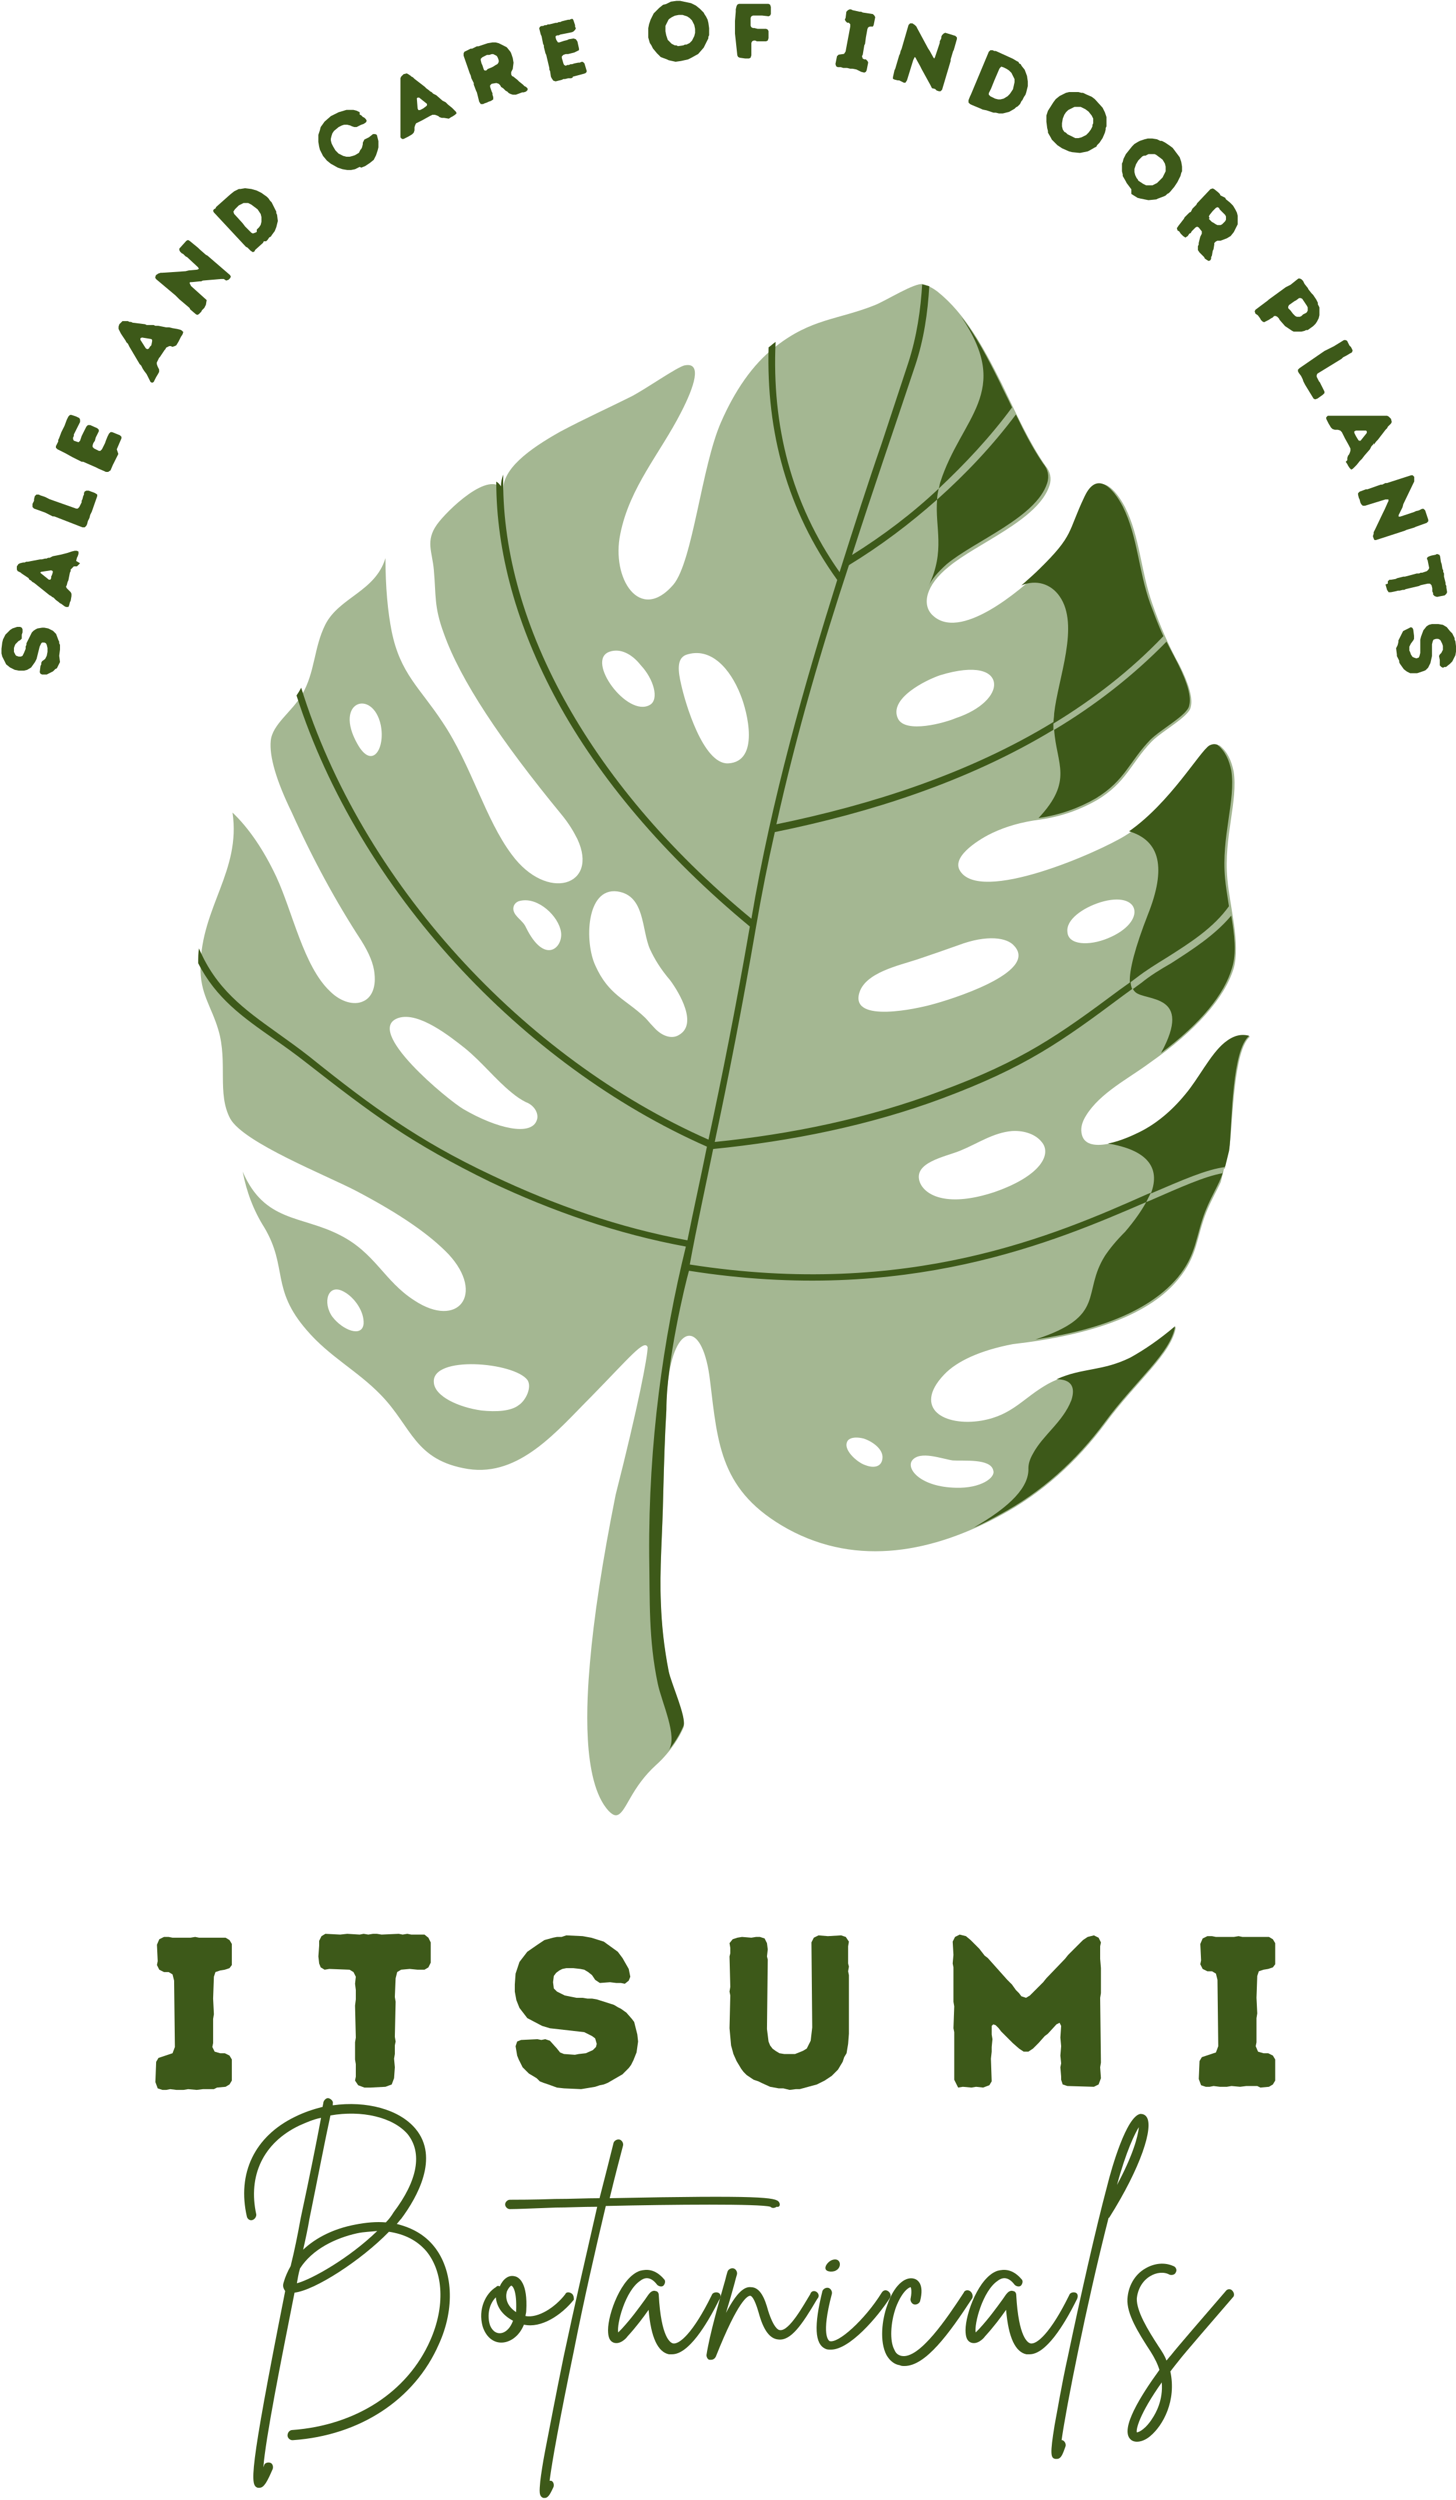
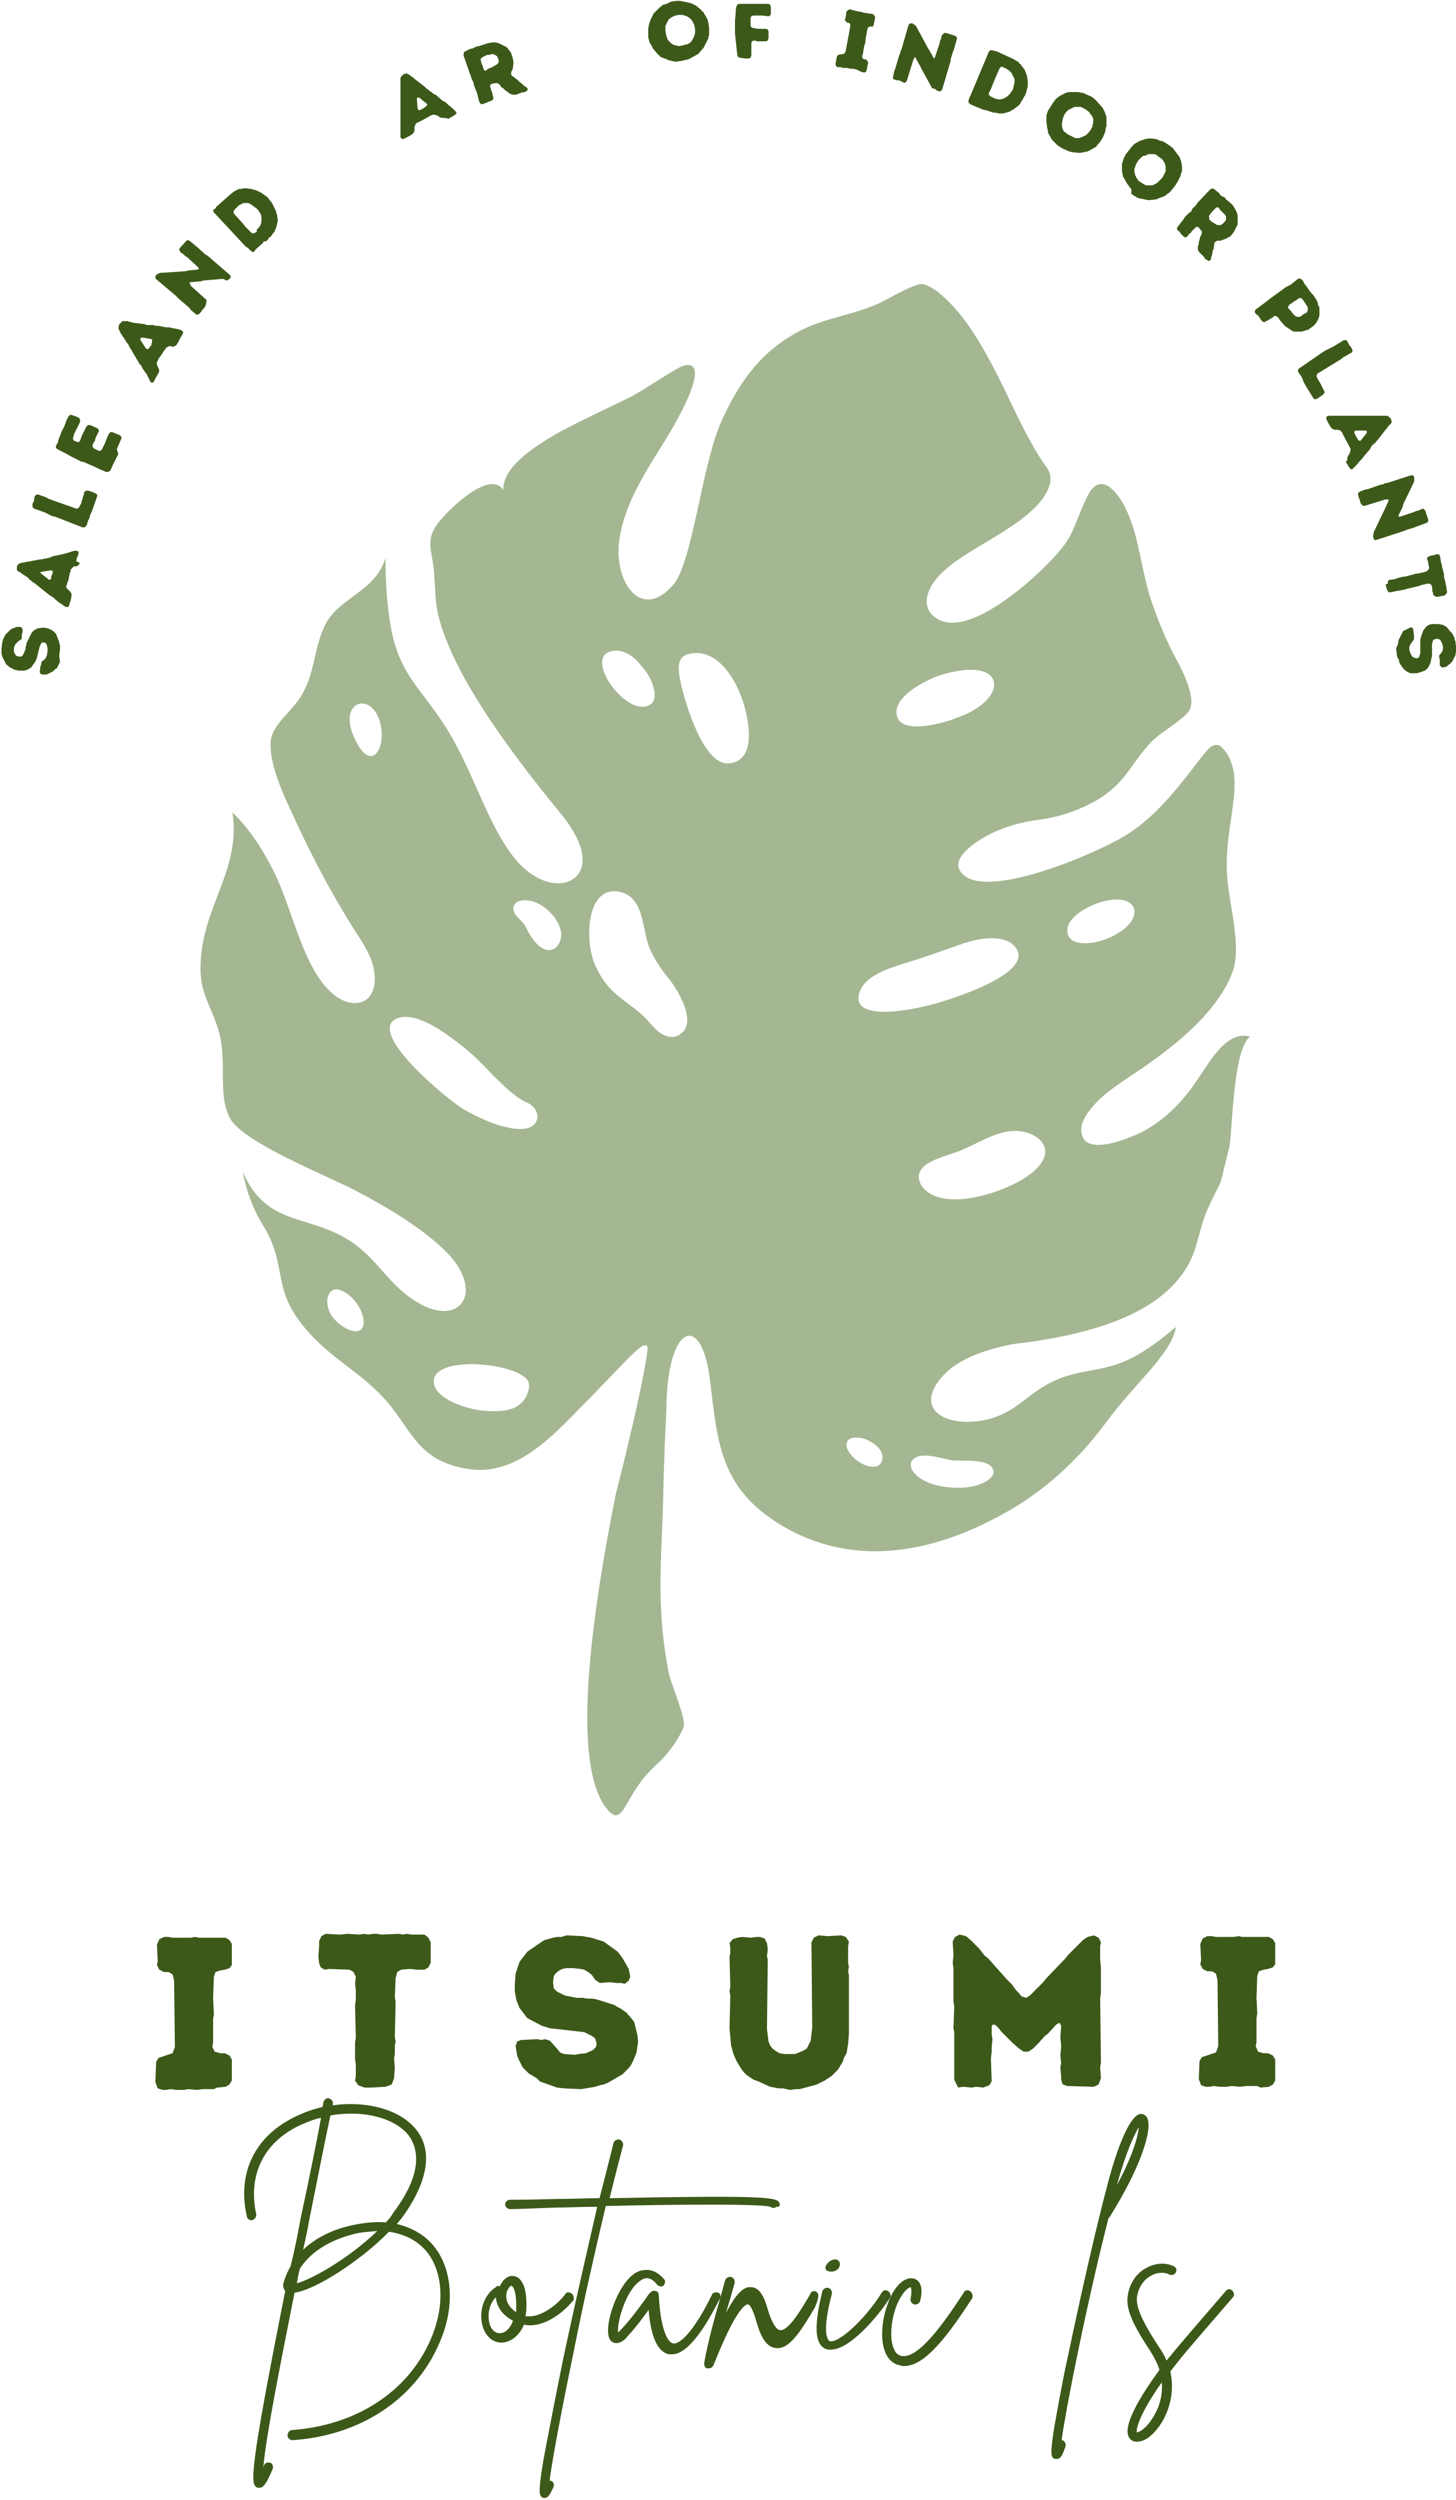
<svg xmlns="http://www.w3.org/2000/svg" xmlns:xlink="http://www.w3.org/1999/xlink" version="1.1" id="Layer_1" x="0px" y="0px" viewBox="0 0 186.6 320.3" style="enable-background:new 0 0 186.6 320.3;" xml:space="preserve">
  <style type="text/css">
	.st0{clip-path:url(#SVGID_00000038401976121716787110000008038235513526716294_);}
	.st1{clip-path:url(#SVGID_00000022557211632993974780000017339333976319701395_);}
	.st2{clip-path:url(#SVGID_00000010272711202391986030000005134747761419174791_);}
	.st3{clip-path:url(#SVGID_00000180352004356478989900000001679172631588543367_);}
	.st4{clip-path:url(#SVGID_00000139258942408030515730000004689589979784436658_);}
	.st5{fill-rule:evenodd;clip-rule:evenodd;fill:#A4B792;}
	.st6{clip-path:url(#SVGID_00000065795461339039608060000003077222498911942803_);}
	.st7{clip-path:url(#SVGID_00000117655783737812256640000015145456489243915450_);}
	.st8{clip-path:url(#SVGID_00000179646669242339440030000010695617771348519317_);}
	.st9{clip-path:url(#SVGID_00000154398683462184598800000007986007388850239166_);}
	.st10{clip-path:url(#SVGID_00000044856109624127803480000008794624543045823887_);}
	.st11{fill:#3D5919;}
</style>
  <g>
    <defs>
      <rect id="SVGID_1_" x="24.4" y="34.9" width="136" height="198.7" />
    </defs>
    <clipPath id="SVGID_00000007426285189798789210000009921272263035196601_">
      <use xlink:href="#SVGID_1_" style="overflow:visible;" />
    </clipPath>
    <g style="clip-path:url(#SVGID_00000007426285189798789210000009921272263035196601_);">
      <g>
        <defs>
          <rect id="SVGID_00000056415501684240077120000011635634918812031931_" x="-8.3" y="65.2" transform="matrix(0.238 -0.971 0.971 0.238 -59.041 190.257)" width="200" height="135" />
        </defs>
        <clipPath id="SVGID_00000150094654652914773020000009561492263323935646_">
          <use xlink:href="#SVGID_00000056415501684240077120000011635634918812031931_" style="overflow:visible;" />
        </clipPath>
        <g style="clip-path:url(#SVGID_00000150094654652914773020000009561492263323935646_);">
          <g>
            <defs>
              <rect id="SVGID_00000096753966142333234600000012487494615548048037_" x="-8.3" y="65.2" transform="matrix(0.238 -0.971 0.971 0.238 -59.041 190.257)" width="200" height="135" />
            </defs>
            <clipPath id="SVGID_00000120551391514201758370000008003689270808671150_">
              <use xlink:href="#SVGID_00000096753966142333234600000012487494615548048037_" style="overflow:visible;" />
            </clipPath>
            <g style="clip-path:url(#SVGID_00000120551391514201758370000008003689270808671150_);">
              <g>
                <defs>
                  <rect id="SVGID_00000032614091478114763690000016660149096100374952_" x="-8.5" y="65.5" transform="matrix(0.238 -0.971 0.971 0.238 -59.232 190.41)" width="200.4" height="134.9" />
                </defs>
                <clipPath id="SVGID_00000159447387321421404170000009290189043764056766_">
                  <use xlink:href="#SVGID_00000032614091478114763690000016660149096100374952_" style="overflow:visible;" />
                </clipPath>
                <g style="clip-path:url(#SVGID_00000159447387321421404170000009290189043764056766_);">
                  <g>
                    <defs>
                      <rect id="SVGID_00000028312976457217137880000011394896608919066769_" x="-8.3" y="65.3" transform="matrix(0.238 -0.971 0.971 0.238 -59.033 190.245)" width="200" height="134.8" />
                    </defs>
                    <clipPath id="SVGID_00000098942077389441730560000008597694318359819908_">
                      <use xlink:href="#SVGID_00000028312976457217137880000011394896608919066769_" style="overflow:visible;" />
                    </clipPath>
                    <g style="clip-path:url(#SVGID_00000098942077389441730560000008597694318359819908_);">
                      <path class="st5" d="M115.1,92.1c-1.3-2.6,3.6-5,5.4-5.6c4.6-1.4,6.8-0.5,6.9,1.1c0.1,1.4-1.6,3.3-4.9,4.4            C121.1,92.6,116.1,94,115.1,92.1z M83.3,90.3c-2.9,1.7-8.3-5.7-5.2-6.8c1.4-0.5,2.9,0.3,4,1.7            C83.8,87,84.5,89.6,83.3,90.3z M93.3,97.8c-3.2,0.1-5.5-7.8-6-10.1c-0.4-1.7-0.6-3.3,0.6-3.8c3.2-1.1,5.7,1.8,7,5.1            C95.8,91.2,97.4,97.6,93.3,97.8z M67.4,118.8c-0.4-0.9-1.4-1.3-1.6-2.2c-0.1-0.6,0.3-1.1,0.9-1.2c2.3-0.5,4.9,2,5.2,4            C72.2,121.4,69.8,123.7,67.4,118.8z M83.7,131.5c-0.4-0.4-0.7-0.8-1-1.1c-2.5-2.4-4.7-2.9-6.4-6.7c-1.4-3-1.2-10,2.8-9.5            c3.6,0.5,3.1,4.9,4.2,7.4c0.6,1.3,1.4,2.6,2.6,4c1.1,1.5,3.6,5.6,1.1,7C86.2,133.1,84.9,132.9,83.7,131.5z M45.8,95.3            c-3.1-5.5,2-7.1,3-2.4C49.4,95.9,47.7,98.7,45.8,95.3z M51.1,130.4c2.6-0.8,6.6,2.4,8.5,3.9c2.2,1.8,3.9,4,6,5.7            c0.6,0.5,1.2,0.9,1.8,1.2c1.1,0.4,1.7,1.5,1.4,2.3c-0.7,2.1-5.1,1.1-9.4-1.4C57.5,141,46.4,131.9,51.1,130.4z M55.6,177.1            c-0.3-3.5,10.3-2.6,12-0.3c0.6,0.9-0.2,2.6-1.1,3.2c-1,0.8-2.9,0.9-4.8,0.7C58.8,180.3,55.7,178.9,55.6,177.1z             M46.6,169.6c-0.2,1.8-2.7,0.8-4-0.9c-1.3-1.8-0.6-4.4,1.5-3.2C45.4,166.2,46.7,168,46.6,169.6z M108.7,184.5            c0.4-0.4,1.2-0.4,2-0.2c1.2,0.4,2.5,1.4,2.4,2.5c-0.1,1.2-1.2,1.3-2.2,0.9C109.9,187.4,107.8,185.6,108.7,184.5z             M122.5,190.6c-4.5-0.1-6.4-2.4-5.6-3.5c1-1.3,3.8-0.2,5.2,0c1.3,0.1,4.9-0.3,5.2,1.3            C127.6,189.3,125.7,190.7,122.5,190.6z M119.4,128.7c-1.8,0.5-10.3,2.4-9.3-1.4c0.7-2.7,5.1-3.6,7.5-4.4            c1.8-0.6,3.5-1.2,5.2-1.8c3.7-1.4,6.3-1,7.2,0.1C133.1,124.6,121.7,128.1,119.4,128.7z M141,115.6c5.2-1.6,6.1,2.5,1,4.6            c-2.4,1-5.1,0.9-5.2-0.8C136.6,117.8,138.8,116.3,141,115.6z M127.5,152.7c-6,2-8.9,0.5-9.6-1.2c-1-2.6,3.3-3.3,5.2-4.1            c2.2-0.9,4.2-2.3,6.6-2.5c1.7-0.1,3.1,0.5,3.8,1.4C134.8,147.8,133.5,150.6,127.5,152.7z M78.9,191.5            c-1.7,8.5-2.8,15.7-3.3,21.6c-0.4,4.6-1.1,15.1,2.4,18.9c0.4,0.4,0.8,0.7,1.2,0.5c1.1-0.5,1.7-3.5,4.9-6.4            c1.9-1.7,3.1-3.8,3.5-4.8c0.4-1.1-1.6-5.5-1.9-7c-0.6-3.1-0.9-5.9-1-8.7c-0.2-4.4,0.2-8.8,0.3-14.1            c0.1-3.8,0.2-7.4,0.4-10.7c0-1.7,0.1-3.2,0.3-4.5c1-6.9,4.4-7.1,5.3,0.6c1,8.2,1.3,14.2,10,19c9,4.9,18.7,2.9,27.3-1.8            c5.2-2.8,9.7-6.8,13.4-11.8c3.9-5.3,8.5-8.9,9-12.3c-2,1.7-3.9,3.1-5.7,4c-4,2-6.8,1.2-10.7,3.3c-3.2,1.8-4.5,4-8.5,4.7            c-2.4,0.4-4.6,0-5.7-1c-1.1-1-1.2-2.7,0.9-4.9c1.6-1.7,4.6-3.1,8.8-3.9c10.5-1.2,17.6-3.9,21.2-8.3c2.5-3,2.3-5.3,3.6-8.6            c1.5-3.6,2.5-4,3-8.6c0.4-3.2,0.5-12.2,2.6-13.9c-1.1-0.3-2.1,0-3.2,0.9c-1.8,1.5-3.3,4.6-5,6.6c-1.8,2.2-3.8,3.8-5.8,4.8            c-1.7,0.8-7.2,3.1-7.6,0c-0.1-0.7,0.1-1.4,0.6-2.2c1.8-2.9,5.4-4.7,8.1-6.7c6-4.2,9.6-8.3,10.8-12.1            c0.9-3.2-0.5-8-0.8-11.5c-0.5-5.3,1.4-10,0.8-13.8c-0.3-1.4-0.8-2.5-1.8-3.3c-0.3-0.1-0.6-0.1-1,0.1            c-1.3,0.7-5.3,7.9-11,11.4c-3.5,2.2-18.8,8.9-21.3,4.5c-1.1-1.9,2.9-4.2,4.2-4.8c1.7-0.8,3.7-1.4,6.1-1.7            c2.8-0.4,5.2-1.3,7.3-2.5c3.8-2.3,4.3-4.7,7-7.5c1.4-1.4,4.8-3.2,5-4.4c0.3-1.1-0.2-2.9-1.4-5.3c-1.5-2.7-2.6-5.3-3.5-7.9            c-1.5-4.2-1.6-8.6-3.5-12.4c-1.2-2.3-3.3-4.7-4.9-1.3c-2.2,4.6-1.3,4.9-5.8,9.3c-2.7,2.6-10.6,9.4-14.1,5.7            c-1.2-1.3-0.8-3.7,2.2-6.1c3.6-3,11.5-6,12.9-10.4c0.3-0.9,0.1-1.8-0.5-2.5c-2.1-3-3.8-6.8-5.6-10.5            c-2.3-4.6-4.7-9-8.2-11.8c-0.5-0.4-1.2-0.8-1.9-1c-1.1-0.2-4.7,2.1-6.2,2.7c-4.8,1.9-8.1,1.7-12.7,5.3            c-3,2.3-5.3,5.8-7,9.7c-2.5,5.7-3.6,17.8-6.1,20.8c-4.3,5-8-0.8-6.8-6.5c1.2-6,5.1-10.3,7.8-15.6c1.7-3.3,2.7-6.4,0.5-6            c-0.9,0.1-5.4,3.3-7.1,4.1c-2.6,1.3-5.9,2.8-8.9,4.4c-4.1,2.3-7.4,4.8-7.3,7.5c-1.7-2.8-7.3,2.7-8.5,4.4            c-1.5,2.1-0.6,3.5-0.4,5.8c0.3,3.3,0,4.7,1.3,8.2c2.1,5.9,7.2,13.6,15.1,23.2c0.9,1.1,1.5,2.1,2,3.1c2.8,6-3.9,8.1-8.4,2            c-3.4-4.5-5.2-11.5-8.9-17c-2.9-4.4-5.4-6.2-6.5-11.6c-0.5-2.5-0.8-5.7-0.8-9.4c-1.3,4.3-5.9,5-7.7,8.5            c-1.5,3-1.3,6.1-3,9c-1.3,2.2-3.8,3.8-4,5.9c-0.2,2,0.7,5.1,2.7,9.2c2.7,6,5.7,11.5,8.9,16.4c1,1.6,1.6,3,1.7,4.3            c0.2,1.9-0.5,3.1-1.5,3.5c-1.1,0.5-2.8,0.1-4.2-1.3c-3.4-3.2-4.8-10.2-6.9-14.7c-1.6-3.4-3.5-6.2-5.6-8.2            c1.1,7.5-4,12.1-4.1,19.7c-0.1,3.5,1.4,5.1,2.3,8.2c1.2,4.1-0.2,8.1,1.5,11.3c1.7,3.1,12.4,7.3,16.2,9.3            c5.7,3,9.4,5.6,11.8,8.1c4.7,5.1,1.2,9.6-4.4,5.9c-3.9-2.5-5-6.1-9.6-8.4c-4.9-2.5-9.6-1.6-12.4-8.1            c0.5,2.6,1.4,5,2.8,7.2c3,5.1,0.8,7.8,5.4,13.1c2.9,3.4,6.5,5.2,9.5,8.3c4,4.1,4.3,8.4,11.2,9.5c6.6,1,11.4-4.9,15.7-9.2            c5-5.1,6.9-7.5,7.3-6.4C83,173.8,81.8,180.1,78.9,191.5" />
                    </g>
                  </g>
                </g>
              </g>
            </g>
          </g>
        </g>
      </g>
    </g>
  </g>
  <g>
    <defs>
      <rect id="SVGID_00000121268509615294816130000000895968577485794208_" x="24.4" y="36.2" width="136" height="189.3" />
    </defs>
    <clipPath id="SVGID_00000175317778708272041550000000111963876135393666_">
      <use xlink:href="#SVGID_00000121268509615294816130000000895968577485794208_" style="overflow:visible;" />
    </clipPath>
    <g style="clip-path:url(#SVGID_00000175317778708272041550000000111963876135393666_);">
      <g>
        <defs>
          <rect id="SVGID_00000176726160006726970930000006260605964385300108_" x="-8.3" y="65.2" transform="matrix(0.238 -0.971 0.971 0.238 -59.041 190.257)" width="200" height="135" />
        </defs>
        <clipPath id="SVGID_00000078746010673269189740000007748300612587633551_">
          <use xlink:href="#SVGID_00000176726160006726970930000006260605964385300108_" style="overflow:visible;" />
        </clipPath>
        <g style="clip-path:url(#SVGID_00000078746010673269189740000007748300612587633551_);">
          <g>
            <defs>
              <rect id="SVGID_00000023240478144593229640000010219234166906947501_" x="-8.3" y="65.2" transform="matrix(0.238 -0.971 0.971 0.238 -59.041 190.257)" width="200" height="135" />
            </defs>
            <clipPath id="SVGID_00000122679489930816464560000013001204571561123006_">
              <use xlink:href="#SVGID_00000023240478144593229640000010219234166906947501_" style="overflow:visible;" />
            </clipPath>
            <g style="clip-path:url(#SVGID_00000122679489930816464560000013001204571561123006_);">
              <g>
                <defs>
-                   <rect id="SVGID_00000145768675558957691640000007901156794735813806_" x="-2.5" y="60.8" transform="matrix(0.238 -0.971 0.971 0.238 -53.813 187.956)" width="190.8" height="134.9" />
-                 </defs>
+                   </defs>
                <clipPath id="SVGID_00000035503817739874317760000014555583472537391259_">
                  <use xlink:href="#SVGID_00000145768675558957691640000007901156794735813806_" style="overflow:visible;" />
                </clipPath>
                <g style="clip-path:url(#SVGID_00000035503817739874317760000014555583472537391259_);">
                  <g>
                    <defs>
                      <rect id="SVGID_00000052788630027956909980000011784218929903594901_" x="-2.6" y="60.9" transform="matrix(0.238 -0.971 0.971 0.238 -53.841 187.895)" width="190.7" height="134.8" />
                    </defs>
                    <clipPath id="SVGID_00000071557520335068884500000000707248657251183243_">
                      <use xlink:href="#SVGID_00000052788630027956909980000011784218929903594901_" style="overflow:visible;" />
                    </clipPath>
                    <g style="clip-path:url(#SVGID_00000071557520335068884500000000707248657251183243_);">
-                       <path class="st11" d="M157.7,117.3L157.7,117.3L157.7,117.3L157.7,117.3L157.7,117.3L157.7,117.3L157.7,117.3l0-0.1l0,0            l0,0v0l0,0v0l0,0l0,0v0l0,0l0,0v0l0,0v0l0,0l0,0v0l0,0v0l0,0l0,0v0l0,0l0,0l0,0l0,0v0l0,0v0l0,0l0,0v0l0,0v0l0,0v0l0,0v0            l0,0v0l0,0l0,0l0,0v0l0,0l0,0l0,0v0l0,0C157.6,116.5,157.7,116.9,157.7,117.3L157.7,117.3z M146.3,125.9l-1.1,0.8            c0.1,0.2,0.2,0.3,0.3,0.4c1.3,1.2,7.5,0.1,3.3,7.8c5.1-3.8,8.1-7.5,9.1-10.9c0.6-1.9,0.3-4.3-0.1-6.7            c-2.1,2.5-4.9,4.3-7.7,6.1C148.7,124.2,147.4,125,146.3,125.9z M149.5,122.7c3-1.9,6-3.8,8-6.6c-0.2-1.3-0.4-2.5-0.5-3.6            c-0.5-5.3,1.4-10,0.8-13.8c-0.3-1.4-0.8-2.5-1.8-3.3c-0.3-0.1-0.6-0.1-1,0.1c-1.2,0.7-5,7.3-10.3,11h0            c4,1.2,4.8,4.7,2.4,10.7c-1.6,4.1-2.4,7.1-2.3,8.7l0.8-0.6C146.9,124.3,148.2,123.5,149.5,122.7z M160.1,132.7            c-1.1-0.3-2.1,0-3.2,0.9c-1.8,1.5-3.3,4.6-5,6.6c-1.8,2.2-3.8,3.8-5.8,4.8c-0.8,0.4-2.5,1.2-4.1,1.5            c4.9,0.8,6.8,3,5.5,6.4c4-1.7,7.1-3.1,9.6-3.4c0.2-0.7,0.4-1.6,0.5-2.8C157.9,143.4,157.9,134.5,160.1,132.7z             M133.1,104.8c2.8-0.4,5.2-1.3,7.3-2.5c3.8-2.3,4.3-4.7,7-7.5c1.4-1.4,4.8-3.2,5-4.4c0.3-1.1-0.2-2.9-1.4-5.3            c-0.5-1-1-1.9-1.5-2.9c-4.3,4.4-9.2,8.2-14.4,11.3C135.4,97.9,137.6,100,133.1,104.8z M88.4,162c0.9-4.9,2-9.9,3-14.8            c10-1,20-3,29.4-6.5c10.7-4,15.3-7.3,23.2-13.2l1.1-0.8c-0.1-0.2-0.2-0.6-0.2-0.9l-1.4,1c-7.8,5.8-12.4,9.1-23,13            c-9.3,3.5-19.1,5.5-28.9,6.5c1.7-8,3.5-17.1,5.3-27.6c0.7-4.1,1.5-8.1,2.4-12.1c12.3-2.5,24.8-6.5,35.7-13.1            c0-0.3,0-0.7,0-1c-10.8,6.6-23.3,10.6-35.5,13.1c2.6-11.7,5.9-22.9,9.3-33.2c4.1-2.5,7.8-5.3,11.3-8.4            c0-0.5,0.1-0.9,0.2-1.4c-3.4,3.2-7.1,6-11.1,8.5c2.6-8.1,5.4-16.2,8.1-24.3c1.1-3.3,1.6-6.7,1.8-10.2            c-0.3-0.2-0.6-0.3-0.9-0.4c-0.2,3.5-0.7,6.9-1.8,10.3c-1.1,3.3-2.2,6.7-3.4,10.3c-1.8,5.2-3.6,10.8-5.4,16.5            c-6.2-8.8-8.7-18.8-8.2-29.5c-0.3,0.2-0.6,0.5-0.9,0.7c-0.3,10.9,2.4,20.9,8.8,29.8c-4.2,13.4-8.4,28-11,43.4            c-10.8-8.9-18.8-18.6-24.1-28.3c-5.3-9.7-7.9-19.5-7.7-28.6c-0.2,0.5-0.3,1-0.3,1.5c-0.2-0.3-0.4-0.5-0.6-0.6            c0,9,2.6,18.5,7.8,28.1c5.4,9.9,13.7,19.8,24.7,28.9c-1.8,10.4-3.6,19.4-5.3,27.3c-23.8-10.5-44.5-33-52.2-57.9            c-0.2,0.4-0.4,0.7-0.6,1c8,24.9,28.8,47.3,52.6,57.8c-0.8,4-1.7,8-2.5,12c-8.7-1.6-17-4.5-25-8.3            c-4.9-2.3-8.7-4.5-12.3-6.9c-3.6-2.4-7-5-11.1-8.3c-1.4-1.1-2.8-2.1-4.2-3.1c-4.2-3-7.8-5.6-10-10.8            c-0.1,0.6-0.1,1.2-0.1,1.9c2.3,4.5,5.7,6.9,9.7,9.7c1.3,0.9,2.7,1.9,4.1,3c4.1,3.2,7.6,5.9,11.2,8.3            c3.6,2.4,7.5,4.6,12.4,7c8,3.8,16.4,6.7,25.1,8.3c-2.9,11.8-4.8,25.1-4.7,39.6c0.1,5.8-0.1,10.7,1.1,16.4            c0.5,2.4,2.6,6.8,1.4,8.5c1-1.2,1.6-2.4,1.9-3.1c0.4-1.1-1.6-5.5-1.9-7c-0.6-3.1-0.9-5.9-1-8.7c-0.2-4.4,0.2-8.8,0.3-14.1            c0.1-3.8,0.2-7.4,0.4-10.7c0-6,2.4-16.1,2.9-17.8c27.9,4.4,46.8-3.7,58.6-8.8c0.2-0.4,0.4-0.8,0.6-1.2L147,153            C135.3,158.2,116.5,166.4,88.4,162z M156.7,150.3L156.7,150.3L156.7,150.3L156.7,150.3L156.7,150.3l0-0.1v0l0,0l0,0l0,0            l0,0l0,0l0-0.1l0,0l0,0l0,0l0,0l0,0l0,0v0C156.8,150.1,156.7,150.2,156.7,150.3L156.7,150.3L156.7,150.3z M157,149.4            L157,149.4L157,149.4l0,0.1l0,0l0,0.1l0,0l0,0l0,0l0,0l0,0l0,0l0,0l0,0l0,0.1l0,0l0,0C156.9,149.8,156.9,149.6,157,149.4z             M147.4,77.3c-1.5-4.2-1.6-8.6-3.5-12.4c-1.2-2.3-3.3-4.7-4.9-1.3c-2.2,4.6-1.3,4.9-5.8,9.3c-0.6,0.6-1.4,1.3-2.3,2.1            c1.9-0.8,3.8-0.2,4.9,1.4c2.6,3.7-0.2,10.5-0.7,15c0,0.4-0.1,0.9-0.1,1.3c5.1-3.1,9.9-6.8,14.1-11.2            C148.4,80,147.9,78.6,147.4,77.3z M144.9,173.9c-3.6,1.8-6.2,1.3-9.5,2.8c1.8,0,2.5,0.9,1.9,2.7c-1.1,2.8-3.6,4.4-4.9,6.8            c-0.4,0.7-0.6,1.3-0.6,1.9c0.1,2.4-2.3,4.9-7,7.6c1.2-0.5,2.3-1.1,3.4-1.7c5.2-2.8,9.7-6.8,13.4-11.8            c3.9-5.3,8.5-8.9,9-12.3C148.6,171.6,146.7,172.9,144.9,173.9z M119,75.1c0.4-0.9,1.2-1.8,2.3-2.8c3.6-3,11.5-6,12.9-10.4            c0.3-0.9,0.1-1.8-0.5-2.5c-1.3-1.9-2.4-4-3.5-6.3c-3,4-6.4,7.6-10.1,10.9C119.8,67.6,121.2,70.5,119,75.1z M141.6,160.9            c-3,4.8,0.3,7.7-8.9,10.7c8.9-1.3,14.9-4,18.2-7.9c2.5-3,2.3-5.3,3.6-8.6c0.9-2.2,1.7-3.3,2.2-4.8            c-2.3,0.4-5.4,1.8-9.3,3.5l-0.5,0.2c-0.6,1.1-1.5,2.4-2.7,3.8C143,159,142.2,160,141.6,160.9z M129.7,52.2            c-2.8,3.8-6,7.2-9.4,10.4c0.1-0.2,0.1-0.5,0.2-0.8c2.7-8.4,9.3-11.5,2.7-21.2c1.9,2.4,3.4,5.3,4.9,8.3            C128.6,50,129.2,51.1,129.7,52.2" />
-                     </g>
+                       </g>
                  </g>
                </g>
              </g>
            </g>
          </g>
        </g>
      </g>
    </g>
  </g>
  <g>
    <g transform="translate(141.048, 286.315)">
      <g>
        <path class="st11" d="M-85.4,1.5c-1.2-1.5-2.8-2.4-4.8-2.9c0.2-0.2,0.4-0.5,0.6-0.7c2-2.7,4.9-7.8,1.8-11.5     c-2.1-2.5-6.3-3.6-10.6-3c0-0.1,0-0.1,0-0.2c0.1-0.3-0.2-0.6-0.5-0.7c-0.3-0.1-0.6,0.2-0.7,0.5c0,0.2-0.1,0.4-0.1,0.6     c-1.2,0.3-2.4,0.7-3.6,1.3c-5.1,2.5-7.4,7.2-6.1,12.8c0.1,0.3,0.4,0.5,0.7,0.4c0.3-0.1,0.5-0.4,0.5-0.7c-1.1-5,0.9-9.2,5.5-11.4     c0.9-0.4,1.8-0.8,2.8-1c-0.6,3.2-1.5,7.7-2.6,12.8c-0.4,2.2-0.8,4.2-1.3,6.2c-0.4,0.7-0.7,1.4-0.9,2.1c-0.2,0.6,0.1,0.9,0.2,1.1     c-4.7,23.7-4.5,24.9-3.5,25.2c0.1,0,0.2,0,0.2,0c0.6,0,1-0.8,1.7-2.4c0.1-0.3,0-0.7-0.3-0.8s-0.7,0-0.8,0.3     c0,0.1-0.1,0.2-0.1,0.3c0.3-3.8,2.2-13.3,4-22.4c2.6-0.3,8.5-4.1,12.1-7.8c2,0.3,3.6,1.1,4.8,2.5c2.2,2.7,2.4,7.1,0.5,11.4     c-2.9,6.6-9.5,10.9-17.7,11.5c-0.3,0-0.6,0.3-0.6,0.7c0,0.3,0.3,0.6,0.6,0.6c0,0,0,0,0.1,0c8.6-0.6,15.6-5.2,18.7-12.3     C-82.7,9.4-83,4.5-85.4,1.5z M-103,6.2c0.1-0.6,0.2-1.2,0.4-1.9c1.6-2.5,4.6-3.9,7.3-4.5c0.9-0.2,1.8-0.2,2.6-0.3     C-96.3,3-101.1,5.7-103,6.2z M-91.6-1.6c-1.2-0.1-2.5,0-4,0.3c-2.6,0.5-4.9,1.6-6.6,3.2c0.3-1.3,0.6-2.7,0.8-3.9     c1.1-5.4,2-10.1,2.7-13.3c4-0.7,8,0.2,9.9,2.4c1.9,2.4,1.3,5.9-1.8,10C-90.9-2.4-91.2-2-91.6-1.6z" />
      </g>
    </g>
  </g>
  <g>
    <g transform="translate(165.147, 286.315)">
      <g>
        <path class="st11" d="M-91.9,7.5c-0.3-0.2-0.7-0.2-0.8,0.1c-1.3,1.7-3.5,3.1-5.1,2.8c0-0.2,0.1-0.4,0.1-0.7     c0.2-3.5-0.9-4.3-1.5-4.4c-0.8-0.2-1.5,0.4-1.9,1.3c-0.2-0.1-0.3-0.1-0.5,0.1c-1.3,0.8-2.3,2.8-1.7,5c0.4,1.3,1.3,2.1,2.4,2.1     c1.1,0,2.3-0.8,2.9-2.3c2.2,0.5,4.8-1.2,6.4-3.2C-91.6,8.1-91.6,7.7-91.9,7.5z M-101.1,12.6C-101.1,12.6-101.1,12.6-101.1,12.6     c-0.8,0-1.2-0.8-1.3-1.2c-0.3-1.1-0.1-2.5,0.8-3.4c0.1,1.1,0.7,2.2,2.2,3C-99.8,12.1-100.5,12.6-101.1,12.6z M-99,9.7     c0,0.1,0,0.1,0,0.2c-1.2-0.8-1.4-1.8-1.2-2.6c0.2-0.5,0.5-0.8,0.6-0.8C-99.4,6.6-98.9,7.2-99,9.7z" />
      </g>
    </g>
  </g>
  <g>
    <g transform="translate(173.737, 286.315)">
      <g>
        <path class="st11" d="M-73.9-4.2c-0.4-0.6-2.2-0.9-21.7-0.5c0.6-2.5,1.2-4.8,1.7-6.7c0.1-0.3-0.1-0.7-0.4-0.8s-0.7,0.1-0.8,0.4     c-0.5,2-1.1,4.4-1.8,7.1c-1.7,0-3.6,0.1-5.7,0.1c-2.8,0.1-5,0.1-5.8,0.1c-0.3,0-0.6,0.3-0.6,0.6c0,0.3,0.3,0.6,0.6,0.6     c0.9,0,3.1-0.1,5.9-0.2c1.5,0,3.3-0.1,5.3-0.1c-1.3,5.7-2.9,12.6-4.3,19.2c-1,4.9-1.8,9.1-2.4,12.2c-0.3,1.6-0.5,2.9-0.6,3.8     c-0.1,1.2-0.2,1.9,0.4,2.1c0.1,0,0.2,0,0.2,0c0.5,0,0.8-0.8,1.1-1.4c0.1-0.3,0-0.7-0.3-0.8c-0.1,0-0.1,0-0.2,0     c0.3-2.4,1.3-7.9,3.1-16.6c1.3-6.6,2.8-13.1,4.1-18.6c8.6-0.2,19.8-0.3,21.1,0.1c0.2,0.2,0.5,0.2,0.8,0     C-73.8-3.5-73.7-3.9-73.9-4.2z" />
      </g>
    </g>
  </g>
  <g>
    <g transform="translate(177.926, 286.315)">
      <g>
        <path class="st11" d="M-85.9,7.4c-0.3-0.1-0.7,0-0.8,0.3c-2.4,4.9-4.2,6.4-5,6.2c-0.3-0.1-1.5-0.7-1.8-6.2c0-0.3-0.2-0.5-0.4-0.5     c-0.2-0.1-0.5,0-0.7,0.2c-0.2,0.2-0.4,0.5-0.6,0.8c-0.8,1.1-1.8,2.5-3.1,3.9c-0.2,0.2-0.3,0.3-0.4,0.4c-0.2-1.1,0.9-5.3,2.8-6.6     c0.5-0.4,1.3-0.7,2.2,0.5c0.2,0.2,0.6,0.3,0.8,0.1c0.2-0.2,0.3-0.6,0.1-0.8c-1.2-1.4-2.3-1.3-3.1-1.1c-2.4,0.8-4.1,5.5-4.1,7.6     c0,0.9,0.2,1.4,0.7,1.6c0.8,0.3,1.6-0.5,1.8-0.8c1.1-1.2,2-2.4,2.7-3.4c0.3,3.6,1.2,5.4,2.6,5.7c0.1,0,0.2,0,0.4,0     c2.1,0,4.4-3.7,6-6.9C-85.4,7.9-85.6,7.5-85.9,7.4z" />
      </g>
    </g>
  </g>
  <g>
    <g transform="translate(187.74, 286.315)">
      <g>
-         <path class="st11" d="M-83.1,7.3c-0.3-0.2-0.7-0.1-0.8,0.3c-0.8,1.3-2.7,4.8-3.9,4.6c-0.2,0-0.8-0.3-1.5-2.5c-0.4-1.5-1-3-2.2-3     c-0.8-0.1-1.8,0.6-3.2,3.3c0.4-1.3,0.8-2.7,1.1-3.8c0.1-0.4,0.2-0.8,0.3-1.1c0.1-0.3-0.1-0.7-0.4-0.8c-0.3-0.1-0.7,0.1-0.8,0.4     c-0.1,0.3-0.2,0.7-0.3,1.1c-0.8,2.8-2,7-2.4,9.6c0,0.3,0.2,0.6,0.4,0.6c0.1,0,0.1,0,0.2,0c0.3,0,0.5-0.2,0.6-0.4     c2.9-7.3,4.1-7.8,4.4-7.8c0.1,0,0.5,0.1,1.1,2.2c0.6,2.2,1.4,3.3,2.5,3.4c1.6,0.2,3-1.8,5-5.2C-82.7,7.9-82.8,7.5-83.1,7.3z" />
+         <path class="st11" d="M-83.1,7.3c-0.3-0.2-0.7-0.1-0.8,0.3c-0.8,1.3-2.7,4.8-3.9,4.6c-0.2,0-0.8-0.3-1.5-2.5c-0.4-1.5-1-3-2.2-3     c-0.8-0.1-1.8,0.6-3.2,3.3c0.4-1.3,0.8-2.7,1.1-3.8c0.1-0.3-0.1-0.7-0.4-0.8c-0.3-0.1-0.7,0.1-0.8,0.4     c-0.1,0.3-0.2,0.7-0.3,1.1c-0.8,2.8-2,7-2.4,9.6c0,0.3,0.2,0.6,0.4,0.6c0.1,0,0.1,0,0.2,0c0.3,0,0.5-0.2,0.6-0.4     c2.9-7.3,4.1-7.8,4.4-7.8c0.1,0,0.5,0.1,1.1,2.2c0.6,2.2,1.4,3.3,2.5,3.4c1.6,0.2,3-1.8,5-5.2C-82.7,7.9-82.8,7.5-83.1,7.3z" />
      </g>
    </g>
  </g>
  <g>
    <g transform="translate(197.201, 286.315)">
      <g>
        <path class="st11" d="M-83.4,7.2C-83.7,7-84,7.1-84.2,7.4c-2.1,3.4-5.6,6.6-6.7,6.2c-0.1-0.1-1.1-0.7,0.3-6     c0.1-0.3-0.1-0.7-0.4-0.8c-0.3-0.1-0.7,0.1-0.8,0.4c-1.1,4.4-1,6.8,0.4,7.4c0.2,0.1,0.4,0.1,0.7,0.1c2.4,0,6-4.2,7.6-6.7     C-83,7.7-83.1,7.4-83.4,7.2z M-90.8,4.7c1.6,0.1,1.6-1.9,0.3-1.5C-91.2,3.4-92,4.6-90.8,4.7z" />
      </g>
    </g>
  </g>
  <g>
    <g transform="translate(204.214, 286.315)">
      <g>
        <path class="st11" d="M-79.9,7.2c-0.3-0.2-0.7-0.1-0.8,0.2c-2.1,3.2-5.7,8.6-8,8.1c-0.4-0.1-0.7-0.3-0.9-0.8     c-0.6-1.1-0.5-3.4,0.2-5.4c0.8-2.1,1.7-2.6,1.9-2.6c0,0,0.2,0.4,0,1.4c-0.1,0.3,0.1,0.7,0.4,0.8c0.3,0.1,0.7-0.1,0.8-0.4     c0.6-2.3-0.4-2.8-0.8-2.9c-1.2-0.3-2.6,1-3.4,3.4c-0.7,1.9-1,4.7-0.1,6.4c0.4,0.7,1,1.2,1.7,1.3c0.2,0.1,0.4,0.1,0.6,0.1     c2.7,0,5.7-4.1,8.7-8.7C-79.5,7.8-79.6,7.4-79.9,7.2z" />
      </g>
    </g>
  </g>
  <g>
    <g transform="translate(212.24, 286.315)">
      <g>
-         <path class="st11" d="M-74.4,7.4c-0.3-0.1-0.7,0-0.8,0.3c-2.4,4.9-4.2,6.4-5,6.2c-0.3-0.1-1.5-0.7-1.8-6.2c0-0.3-0.2-0.5-0.4-0.5     c-0.2-0.1-0.5,0-0.7,0.2c-0.2,0.2-0.4,0.5-0.6,0.8c-0.8,1.1-1.8,2.5-3.1,3.9c-0.2,0.2-0.3,0.3-0.4,0.4c-0.2-1.1,0.9-5.3,2.8-6.6     c0.5-0.4,1.3-0.7,2.2,0.5c0.2,0.2,0.6,0.3,0.8,0.1c0.2-0.2,0.3-0.6,0.1-0.8c-1.2-1.4-2.3-1.3-3.1-1.1c-2.4,0.8-4.1,5.5-4.1,7.6     c0,0.9,0.2,1.4,0.7,1.6c0.8,0.3,1.6-0.5,1.8-0.8c1.1-1.2,2-2.4,2.7-3.4c0.3,3.6,1.2,5.4,2.6,5.7c0.1,0,0.2,0,0.4,0     c2.1,0,4.4-3.7,6-6.9C-74,7.9-74.1,7.5-74.4,7.4z" />
-       </g>
+         </g>
    </g>
  </g>
  <g>
    <g transform="translate(222.053, 286.315)">
      <g>
        <path class="st11" d="M-75.1-15.1c-0.2-0.3-0.5-0.4-0.8-0.4c-1.8,0.3-3.7,7-4.2,9c-1.6,6-3.5,14.5-5.1,22.1     c-0.8,3.6-1.3,6.7-1.7,8.8c-0.6,3.7-0.5,4.2,0.1,4.3c0.1,0,0.1,0,0.2,0c0.6,0,0.8-0.8,1.1-1.6c0.1-0.3-0.1-0.7-0.4-0.8     c0,0-0.1,0-0.1,0C-85.4,22-82.8,8.9-80-2.1c0,0,0-0.1,0.1-0.1C-75.8-8.7-74.2-13.8-75.1-15.1z M-78.9-6.4     c1.2-4.4,2.3-6.6,2.8-7.4C-76.2-12.6-76.9-10.1-78.9-6.4z" />
      </g>
    </g>
  </g>
  <g>
    <g transform="translate(226.69, 286.315)">
      <g>
        <path class="st11" d="M-68.8,7.1c-0.2-0.2-0.6-0.2-0.8,0.1c-2.5,2.9-6.4,7.4-7,8.2c-0.2,0.2-0.4,0.5-0.6,0.7     c-0.2-0.6-0.6-1.2-1-1.8C-79.7,12-81,9.8-81,8.2c0.1-1.2,0.7-2.3,1.7-2.9c0.8-0.5,1.8-0.6,2.5-0.2c0.3,0.1,0.7,0,0.8-0.3     c0.2-0.3,0-0.7-0.3-0.8c-1.1-0.5-2.4-0.4-3.6,0.3c-1.4,0.8-2.2,2.3-2.3,3.9c-0.1,1.9,1.3,4.2,3,6.8c0.5,0.8,0.9,1.6,1.1,2.3     c-2.4,3.3-5.1,7.6-3.7,8.9c0.2,0.2,0.5,0.3,0.8,0.3c0.5,0,1.1-0.2,1.7-0.7c1.7-1.4,3.4-4.6,2.6-8.3c0.3-0.4,0.7-0.9,1.1-1.4     c0.6-0.8,4.5-5.3,7-8.2C-68.5,7.7-68.5,7.4-68.8,7.1z M-79,23.5c-0.8,1.3-1.7,1.8-2,1.8c-0.1-0.4,0.3-2.3,3.2-6.4     C-77.6,21.2-78.6,22.9-79,23.5z" />
      </g>
    </g>
  </g>
  <g>
    <g transform="translate(132.613, 261.344)">
      <g>
        <path class="st11" d="M-104.8,6.1l1.1-0.1l0.5-0.3l0.3-0.5V2.5l-0.3-0.5l-0.6-0.3h-0.6l-0.7-0.2l-0.3-0.6l0.1-0.5l0-3.1l0.1-0.6     l-0.1-2l0.1-2.8l0.2-0.6l0.6-0.2l0.6-0.1l0.6-0.2l0.3-0.4l0-2.7l-0.3-0.5l-0.5-0.3h-3.4l-0.5-0.1l-0.6,0.1h-2.3l-0.5-0.1h-0.6     l-0.6,0.3l-0.3,0.7l0.1,2.1l-0.1,0.5l0.3,0.6l0.6,0.3h0.6l0.5,0.3l0.2,0.8l0.1,8.5l-0.3,0.8l-1.8,0.6l-0.3,0.5l-0.1,2.6l0.3,0.8     l0.6,0.2h0.5l0.5-0.1l0.8,0.1l0.9,0l0.6-0.1l1.1,0.1l0.8-0.1h1.4L-104.8,6.1z" />
      </g>
    </g>
  </g>
  <g>
    <g transform="translate(148.903, 261.344)">
      <g>
        <path class="st11" d="M-101.4,6.1l1.9-0.1l0.8-0.3l0.3-0.8l0.1-1.4l-0.1-1.1l0.1-0.6l0-1.1l0.1-0.5l-0.1-0.6l0.1-4.5l-0.1-0.6     l0.1-2.4l0.2-0.8l0.5-0.3l1.1-0.1l1,0.1L-95-9l0.5,0l0.5-0.3l0.3-0.6l0-2.6l-0.3-0.6l-0.5-0.4h-1.7l-0.5-0.1l-0.6,0.1l-0.5-0.1     l-2.2,0.1l-0.6-0.1l-0.5,0l-0.6,0.1l-0.6-0.1l-0.5,0.1l-1.6-0.1l-0.9,0.1l-1.9-0.1l-0.5,0.3l-0.3,0.6l0,0.6l-0.1,1.4l0.1,0.9     l0.2,0.5l0.5,0.3l0.6-0.1l2.6,0.1l0.5,0.3l0.3,0.6l-0.1,0.9l0.1,0.8l0,0.6l0,0.6l-0.1,0.8l0.1,4.1l-0.1,0.6l0,2.2l0.1,0.6l0,1.6     l-0.1,0.5l0.4,0.6l0.8,0.3L-101.4,6.1z" />
      </g>
    </g>
  </g>
  <g>
    <g transform="translate(167.378, 261.344)">
      <g>
        <path class="st11" d="M-95.1,6.2l2.2,0.1l0.6-0.1l0.6-0.1l0.6-0.1l0.6-0.2l0.5-0.1l0.5-0.2l1.9-1.1l0.8-0.8l0.3-0.4l0.3-0.6     l0.2-0.5l0.2-0.5l0.2-1.4l-0.1-0.9l-0.4-1.6l-0.3-0.4l-0.7-0.8L-87.8-4l-0.4-0.2l-0.5-0.3l-2.2-0.7l-0.6-0.1l-0.6,0l-0.6-0.1     h-0.8l-1.5-0.3l-1-0.5l-0.4-0.4l-0.1-0.8l0.1-0.8l0.3-0.4l0.4-0.3l0.4-0.2l0.5-0.1l0.9,0l0.9,0.1l0.5,0.1l0.5,0.3l0.5,0.4     l0.4,0.6l0.6,0.4l1.3-0.1l0.8,0.1h0.6l0.5,0.1l0.5-0.4l0.2-0.5l-0.1-0.5l-0.1-0.5l-0.8-1.4l-0.6-0.8l-1.8-1.3l-1.6-0.5l-1.1-0.2     l-2.1-0.1l-0.6,0.2l-0.6,0l-0.5,0.1l-1.1,0.3l-0.9,0.6l-1.3,0.9l-1,1.3l-0.5,1.5l-0.1,1.4l0,0.9l0.2,1.1l0.4,1l1,1.3l1.9,1l1,0.3     l4.4,0.5l1,0.5l0.4,0.3l0.2,0.7L-91,0.9l-0.4,0.4l-0.9,0.4l-0.9,0.1l-0.5,0.1l-1.4-0.1l-0.5-0.2L-96,1.1l-0.9-1l-0.6-0.2L-98,0     l-0.5-0.1l-2.1,0.1l-0.5,0.2l-0.2,0.6l0.1,0.6l0.1,0.6l0.2,0.5l0.5,1l0.4,0.4l0.4,0.4l1,0.6l0.4,0.4l0.5,0.2l0.6,0.2l1.1,0.4     L-95.1,6.2z" />
      </g>
    </g>
  </g>
  <g>
    <g transform="translate(187.495, 261.344)">
      <g>
        <path class="st11" d="M-86.3,6.4l0.8-0.1l0.5,0l2.2-0.6l1-0.5l0.9-0.6l0.8-0.8l0.6-1l0.2-0.6l0.3-0.5l0.2-1.2l0.1-1.3v-7.5     l-0.1-0.5l0.1-0.6l-0.1-0.4V-12l0.1-0.6l-0.4-0.6l-0.6-0.2l-1.7,0.1l-1.2-0.1l-0.6,0.3l-0.3,0.6l0.1,10.9l-0.2,1.7l-0.2,0.4     l-0.3,0.6l-0.5,0.3l-1,0.4H-87l-0.6-0.1l-0.5-0.3l-0.4-0.3l-0.3-0.4l-0.2-0.5l-0.2-1.6l0.1-8.9l-0.1-0.4l0.1-0.9l-0.1-0.8     l-0.3-0.6l-0.6-0.2h-0.5l-0.6,0.1l-1.2-0.1l-0.6,0.1l-0.6,0.2l-0.4,0.5l0.1,0.6v0.7l-0.1,0.4l0.1,3.9l-0.1,0.6l0.1,0.5L-94-1.5     l0.2,2.2l0.3,1.1l0.4,0.9l0.6,1l0.3,0.4l0.4,0.4l0.9,0.6l0.6,0.2l0.4,0.2l1.1,0.5l1.1,0.2h0.6L-86.3,6.4z" />
      </g>
    </g>
  </g>
  <g>
    <g transform="translate(208.695, 261.344)">
      <g>
        <path class="st11" d="M-85.9,6.1l0.6-0.1l1.1,0.1l0.6-0.1l0.9,0.1l0.8-0.3l0.3-0.5l-0.1-2.9l0.1-0.9l0-0.6l0.1-1l-0.1-0.6v-1.1     l0.2-0.2l0.3,0.1l0.4,0.4l0.3,0.4l1.1,1.1l0.4,0.4l0.8,0.7l0.6,0.4l0.6,0l0.6-0.4l0.4-0.4l0.3-0.3l0.8-0.9l0.4-0.3l1.1-1.2     l0.4-0.2l0.2,0.4l-0.1,1.5l0.1,1.1L-72.8,2l0.1,1l-0.1,0.5l0.1,1.2v0.4l0.2,0.6l0.6,0.2l3.4,0.1l0.6-0.3l0.3-0.8l-0.1-1.4     l0.1-0.6l-0.1-8.3l0.1-0.6l0-2.7l0-0.5l-0.1-1.2l0-0.5l0-1.1l0.1-0.5l-0.3-0.6l-0.6-0.3l-0.8,0.2l-0.6,0.4l-1.2,1.2l-0.4,0.4     l-0.3,0.3l-0.4,0.5l-2.4,2.5L-75-7.4l-1.7,1.7l-0.5,0.3l-0.6-0.2L-78.1-6l-0.4-0.4L-79-7.1l-0.6-0.6l-2.5-2.8l-0.4-0.3l-0.7-0.9     l-0.4-0.4l-0.7-0.7l-0.6-0.5l-0.8-0.2l-0.6,0.3l-0.3,0.6l0.1,1.7l-0.1,1.1l0.1,0.5l0,4.4l0.1,0.6l-0.1,2.8l0.1,0.5l0,6.1l0.3,0.6     L-85.9,6.1z" />
      </g>
    </g>
  </g>
  <g>
    <g transform="translate(232.931, 261.344)">
      <g>
        <path class="st11" d="M-71.4,6.1l1.1-0.1l0.5-0.3l0.3-0.5V2.5L-69.8,2l-0.6-0.3H-71l-0.7-0.2L-72,0.8l0.1-0.5l0-3.1l0.1-0.6     l-0.1-2l0.1-2.8l0.2-0.6l0.6-0.2l0.6-0.1l0.6-0.2l0.3-0.4l0-2.7l-0.3-0.5l-0.5-0.3h-3.4l-0.5-0.1l-0.6,0.1h-2.3l-0.5-0.1h-0.6     l-0.6,0.3l-0.3,0.7l0.1,2.1l-0.1,0.5l0.3,0.6l0.6,0.3h0.6l0.5,0.3l0.2,0.8l0.1,8.5l-0.3,0.8l-1.8,0.6l-0.3,0.5L-79.3,5l0.3,0.8     l0.6,0.2h0.5l0.5-0.1l0.8,0.1l0.9,0l0.6-0.1l1.1,0.1l0.8-0.1h1.4L-71.4,6.1z" />
      </g>
    </g>
  </g>
  <g>
    <g transform="translate(124.089, 126.014)">
      <g>
        <path class="st11" d="M-116.5-42l0.1-0.8l0-0.2l0-0.2l0-0.2l-0.1-0.2l0-0.2l-0.1-0.2l-0.3-0.8l-0.3-0.3l-0.1-0.1l-0.2-0.1     l-0.2-0.1l-0.2-0.1l-0.5-0.1l-0.3,0l-0.6,0.1l-0.2,0.1l-0.3,0.2l-0.2,0.2l-0.1,0.2l-0.1,0.2l-0.4,0.8l-0.1,0.2l0,0.2l-0.1,0.2     l0,0.3l-0.2,0.5l-0.2,0.4l-0.2,0.1l-0.3,0l-0.3-0.1l-0.1-0.1l-0.1-0.2l-0.1-0.2l0-0.2l0-0.3l0.1-0.3l0.1-0.2l0.2-0.2l0.2-0.2     l0.2-0.1l0.2-0.2l0-0.5l0.1-0.3l0-0.2l0-0.2l-0.1-0.2l-0.2-0.1l-0.2,0l-0.2,0l-0.6,0.2l-0.3,0.2l-0.6,0.6l-0.3,0.6l-0.1,0.4     l-0.1,0.8l0,0.2l0,0.2l0,0.2l0.1,0.4l0.2,0.4l0.3,0.6l0.5,0.4l0.6,0.3l0.5,0.1l0.3,0l0.4,0l0.4-0.1l0.5-0.3l0.5-0.7l0.2-0.4     l0.4-1.6l0.2-0.4l0.1-0.1l0.3,0l0.2,0.1l0.1,0.2l0.1,0.4l0,0.3l0,0.2l-0.1,0.5l-0.1,0.2l-0.1,0.2l-0.4,0.3l-0.1,0.2v0.2l-0.1,0.2     l-0.1,0.8l0.1,0.2l0.2,0.1l0.2,0l0.2,0l0.2,0l0.4-0.2l0.2-0.1l0.2-0.1l0.3-0.3l0.2-0.1l0.1-0.2l0.1-0.2l0.2-0.4L-116.5-42z" />
      </g>
    </g>
  </g>
  <g>
    <g transform="translate(124.959, 119.362)">
      <g>
        <path class="st11" d="M-115.2-47.5l0.1-0.4l0.1-0.2l0.1-0.3l0-0.3l-0.2-0.1l-0.3,0l-0.4,0.1l-0.6,0.2l-0.4,0.1l-0.4,0.1l-1,0.2     l-0.2,0.1l-0.2,0.1l-0.2,0l-0.2,0.1l-0.2,0l-0.4,0.1l-0.2,0l-1.6,0.3l-0.2,0l-0.2,0.1l-0.2,0l-0.4,0.1l-0.2,0.1l-0.2,0.3l0,0.4     l0.1,0.2l0.2,0.1l0.2,0.1l0.1,0.1l0.9,0.6l0.1,0.2l0.2,0.1l0.2,0.2l0.2,0.1l2,1.6l0.2,0.1l0.1,0.1l0.2,0.1l0.3,0.3l0.4,0.3     l0.1,0.1l0.2,0.1l0.4,0.3l0.2,0.1l0.3,0l0.1-0.2l0.1-0.4l0.1-0.2l0.1-0.6l0-0.3l-0.1-0.2l-0.3-0.3l-0.2-0.2l-0.1-0.2l0.1-0.2     l0.1-0.4l0.1-0.2l0.2-1l0.1-0.2l0-0.2l0.2-0.2l0.2-0.2l0.2,0l0.2,0l0.2-0.2l0.2-0.2L-115.2-47.5z M-118.3-45.7l-0.1,0.2l0,0.2     l-0.1,0.2l-0.2,0l-1-0.8l-0.1-0.1l0.1-0.1l1.3-0.2l0.2,0.1l0,0.2L-118.3-45.7z" />
      </g>
    </g>
  </g>
  <g>
    <g transform="translate(126.762, 112.158)">
      <g>
        <path class="st11" d="M-116.2-44.6l0.3,0l0.2-0.2l0.1-0.2l0.1-0.4l0.2-0.4l0.1-0.4l0.1-0.2l0.1-0.2l0.7-2l0-0.2l-0.3-0.2     l-0.8-0.3l-0.3,0l-0.2,0.1l-0.1,0.2l0,0.2l-0.1,0.2l-0.1,0.4l-0.1,0.2l0,0.2l-0.2,0.4l-0.1,0.2l-0.2,0.2l-0.2,0l-3.4-1.2     l-0.2-0.1l-0.4-0.2l-0.6-0.2l-0.2-0.1l-0.3,0l-0.2,0.2l-0.1,0.4l0,0.2l-0.2,0.4l0,0.2l0,0.2l0.2,0.2l1.4,0.5l0.2,0.1l0.2,0.1     l0.4,0.2l0.2,0.1l0.2,0L-116.2-44.6z" />
      </g>
    </g>
  </g>
  <g>
    <g transform="translate(128.765, 106.559)">
      <g>
        <path class="st11" d="M-113.8-49l0.6-1.4l0-0.2l-0.2-0.2l-1-0.4l-0.2,0l-0.2,0.2l-0.1,0.2l-0.1,0.2l-0.2,0.5l-0.1,0.3l-0.1,0.2     l-0.1,0.2l-0.1,0.2l-0.1,0.2l-0.2,0.2h-0.2l-0.6-0.3l-0.2-0.2l0-0.2l0.1-0.3l0.2-0.3l0.1-0.4l0.2-0.4l0.1-0.2l0.1-0.2l0-0.2     l-0.2-0.2l-0.9-0.4l-0.3,0l-0.2,0.2l-0.3,0.6l-0.1,0.2l-0.2,0.4l-0.2,0.6l-0.2,0.2l-0.3-0.1l-0.3-0.1l-0.1-0.2l0-0.2l0.1-0.2     l0-0.2l0.7-1.4l0.1-0.2l0-0.3l-0.1-0.2l-0.2-0.1l-0.2-0.1l-0.6-0.2h-0.2l-0.2,0.2l-0.1,0.2l-0.1,0.2l-0.3,0.8l-0.1,0.2l-0.1,0.2     l-0.1,0.2l-0.1,0.2l-0.3,0.8l-0.1,0.2l0,0.2l-0.1,0.2l-0.1,0.2l-0.1,0.2l0,0.2l0.2,0.2l0.4,0.2l0.4,0.2l0.2,0.1l0.9,0.5l0.2,0.1     l0.2,0.1l0.8,0.4l0.2,0l1.6,0.7l0.2,0.1l0.2,0.1l0.7,0.3l0.2,0.1l0.3,0l0.3-0.2l0.3-0.7l0.1-0.2l0.1-0.2l0.2-0.4l0.1-0.2l0.1-0.2     l0.1-0.2L-113.8-49z" />
      </g>
    </g>
  </g>
  <g>
    <g transform="translate(131.452, 100.9)">
	</g>
  </g>
  <g>
    <g transform="translate(133.294, 97.539)">
      <g>
        <path class="st11" d="M-110.4-53.8l0.2-0.4l0.1-0.2l0.2-0.3l0.1-0.3l-0.2-0.2l-0.2-0.1l-0.4-0.1l-0.6-0.1l-0.4-0.1l-0.4,0l-1-0.2     h-0.2l-0.2,0l-0.2-0.1l-0.2,0l-0.2,0l-0.5,0l-0.2-0.1l-1.6-0.2l-0.2-0.1l-0.2,0l-0.2-0.1l-0.4,0l-0.3,0L-118-56l-0.1,0.3l0,0.3     l0.1,0.2l0.1,0.2l0.1,0.2l0.6,0.9l0.1,0.2l0.2,0.2l0.1,0.2l0.1,0.2l1.3,2.2l0.2,0.2l0.1,0.2l0.1,0.2l0.2,0.3l0.3,0.4l0.1,0.2     l0.1,0.2l0.2,0.4l0.1,0.2l0.2,0.1l0.2-0.1l0.2-0.4l0.1-0.2l0.3-0.5l0.1-0.2l0-0.3l-0.2-0.4l-0.1-0.3l0-0.2l0.1-0.2l0.2-0.4     l0.1-0.1l0.6-0.9l0.1-0.1l0.1-0.2l0.2-0.1l0.2-0.1l0.2,0l0.2,0.1l0.3-0.1l0.2-0.1L-110.4-53.8z M-113.9-53.3l-0.2,0.2l-0.1,0.2     l-0.2,0.1l-0.2-0.1l-0.7-1.1l0-0.2l0.2-0.1l1.2,0.2l0.1,0.1l0,0.2L-113.9-53.3z" />
      </g>
    </g>
  </g>
  <g>
    <g transform="translate(137.486, 91.445)">
      <g>
        <path class="st11" d="M-108.5-55.5l0.3-0.1l0.2-0.2l0.1-0.2l-0.1-0.2l-2.9-2.5l-0.2-0.1l-0.8-0.7l-0.2-0.2l-1.1-0.9l-0.2-0.1     l-0.2,0.1l-0.9,1l0,0.2l0.1,0.2l0.2,0.2l0.2,0.1l0.3,0.3l0.2,0.1l1.4,1.3l0.1,0.2l-0.2,0.1l-1.1,0.1l-0.4,0.1l-3,0.2l-0.2,0     l-0.3,0.1l-0.3,0.2l-0.1,0.3l0.1,0.2l2.5,2.1l0.1,0.1l0.3,0.3l0.1,0.1l1.3,1.1l0.1,0.2l0.7,0.6l0.2,0.1l0.2-0.1l0.3-0.3l0.1-0.2     l0.3-0.3l0.1-0.2l0.1-0.2L-111-53l-2-1.8l-0.1-0.2l-0.1-0.2l0.1-0.1l0.2,0l1-0.1h0.2l0.2-0.1l2.3-0.2l0.4,0L-108.5-55.5z" />
      </g>
    </g>
  </g>
  <g>
    <g transform="translate(142.508, 85.712)">
      <g>
        <path class="st11" d="M-108.4-54.8l0.2-0.2l0.2-0.3l0.2-0.1l0.2-0.3l0.3-0.4l0.2-0.5l0.2-0.8l-0.1-0.8l-0.1-0.2l0-0.2l-0.2-0.4     l-0.1-0.2l-0.1-0.2l-0.1-0.2l-0.1-0.2l-0.2-0.2l-0.2-0.3l-0.2-0.2l-0.7-0.5l-0.4-0.2l-0.2-0.1l-0.7-0.2l-0.8-0.1l-0.6,0.1l-0.2,0     l-0.2,0.1l-0.2,0.1l-0.2,0.1l-0.5,0.4l-1.8,1.6l-0.1,0.2l-0.2,0.1l-0.1,0.2l0.1,0.2l4.1,4.4l0.2,0.1l0.4,0.4l0.3,0.2l0.2-0.1     l0.1-0.2l1-0.9l0.1-0.2L-108.4-54.8z M-109.6-56l-0.2,0.1l-0.3,0.1l-0.2-0.1l-0.1-0.1l-0.3-0.3l-0.4-0.4l-0.3-0.4l-1-1.1     l-0.1-0.1l-0.1-0.3l0.2-0.3l0.3-0.3l0.2-0.2l0.4-0.2l0.2-0.1l0.2,0l0.2,0l0.2,0l0.2,0.1l0.2,0.1l0.8,0.6l0.4,0.6l0.1,0.4l0,0.6     l-0.1,0.4l-0.2,0.3l-0.3,0.3L-109.6-56z" />
      </g>
    </g>
  </g>
  <g>
    <g transform="translate(148.087, 80.741)">
	</g>
  </g>
  <g>
    <g transform="translate(151.098, 78.379)">
      <g>
-         <path class="st11" d="M-104.8-56.9l0.5-0.2l0.6-0.4l0.5-0.4l0.1-0.2l0.1-0.2l0.1-0.2l0.2-0.6l0.1-0.4l0-0.4l0-0.4l-0.2-0.8     l-0.2-0.1h-0.3l-0.5,0.4l-0.2,0.1l-0.2,0.1l-0.2,0.1l-0.1,0.2l-0.1,0.2l0,0.2l-0.1,0.4l-0.1,0.2l-0.1,0.1l-0.2,0.4l-0.5,0.3     l-0.3,0.1l-0.4,0.1l-0.4,0l-0.4-0.1l-0.4-0.2l-0.2-0.1l-0.1-0.1l-0.1-0.1l-0.2-0.2l-0.3-0.5l-0.2-0.4l-0.1-0.4l0-0.2l0.1-0.4     l0.1-0.3l0.2-0.3l0.6-0.5l0.4-0.2l0.3-0.1l0.2,0l0.2,0l0.4,0.1l0.2,0.1l0.3,0.1l0.3,0l0.2-0.1l0.2-0.1l0.2-0.1l0.3-0.1l0.3-0.2     l0.1-0.2l-0.1-0.2l-0.2-0.2l-0.2-0.1l-0.2-0.2l-0.2-0.1L-105-64l-0.2-0.1l-0.2-0.1l-0.4-0.1l-0.9,0l-1,0.3l-0.2,0.1l-0.2,0.1     l-0.6,0.3l-0.8,0.7l-0.5,0.7l-0.1,0.4l-0.2,0.6l0,0.5l0,0.4l0.1,0.6l0.1,0.4l0.4,0.8l0.5,0.6l0.5,0.4l0.9,0.5l0.6,0.2l0.6,0.1     l0.5,0l0.5-0.1l0.2-0.1l0.2-0.1l0.2-0.1L-104.8-56.9z" />
-       </g>
+         </g>
    </g>
  </g>
  <g>
    <g transform="translate(157.621, 74.304)">
      <g>
        <path class="st11" d="M-100.1-59.1l0.3-0.2l0.2-0.1l0.3-0.2l0.2-0.2l-0.1-0.2l-0.2-0.2l-0.3-0.3l-0.5-0.4l-0.3-0.3l-0.4-0.2     l-0.8-0.7l-0.2-0.1l-0.2-0.1l-0.2-0.2l-0.2-0.1l-0.1-0.1l-0.4-0.3l-0.2-0.2l-1.3-1l-0.2-0.2l-0.2-0.1l-0.1-0.1l-0.3-0.2l-0.2-0.1     l-0.4,0.1l-0.3,0.3l-0.1,0.2l0,0.2l0,0.2l0,0.2l0,1.1l0,0.2l0,0.2l0,0.2l0,0.2l0,2.5l0,0.2l0,0.2l0,0.2l0,0.4l0,0.5l0,0.2l0,0.2     l0,0.5l0,0.2l0.2,0.2l0.2,0l0.4-0.2l0.2-0.1l0.5-0.3l0.2-0.2l0.1-0.3l0-0.4l0.1-0.3l0.1-0.2l0.2-0.1l0.4-0.2l0.2-0.1l0.9-0.5     l0.2-0.1l0.2-0.1l0.3,0l0.3,0.1l0.2,0.1l0.1,0.1l0.3,0.1l0.3,0L-100.1-59.1z M-103.4-60.4l-0.2,0.1l-0.2,0.1l-0.2,0l-0.1-0.2     l-0.1-1.3l0.1-0.1l0.2,0l1,0.8l0,0.2l-0.1,0.1L-103.4-60.4z" />
      </g>
    </g>
  </g>
  <g>
    <g transform="translate(164.314, 71.134)">
      <g>
        <path class="st11" d="M-102.9-58.1l0.2,0.3l0.3,0l0.2-0.1l0.3-0.1l0.2-0.1l0.3-0.1l0.3-0.2l0-0.3l-0.1-0.3l0-0.2l-0.1-0.2     l-0.2-0.6l0-0.2l0.2-0.2l0.6-0.1l0.3,0.1l0.2,0.2l0.1,0.2l0.3,0.2l0.3,0.3l0.2,0.1l0.2,0.2l0.2,0.1l0.3,0.1l0.4,0l0.8-0.3l0.2,0     l0.3-0.1l0.2-0.2l0-0.2l-0.2-0.2l-0.2-0.1l-0.2-0.2l-0.5-0.4l-0.2-0.2l-0.5-0.4l-0.2-0.1l-0.1-0.2l0-0.3l0.1-0.2l0.1-0.2l0.1-0.8     l-0.1-0.6l-0.2-0.6l-0.1-0.2l-0.4-0.5l-0.1-0.1l-0.2-0.1l-0.8-0.4l-0.4-0.1l-0.4,0l-0.6,0.1l-0.3,0.1l-0.3,0.1l-0.6,0.2l-0.2,0     l-0.2,0.1l-0.2,0.1l-0.2,0.1l-0.2,0l-0.2,0.1l-0.6,0.3l-0.1,0.2l0,0.3l0.8,2.3l0.1,0.2l0.1,0.4l0.1,0.2l0.1,0.2l0.1,0.2l0,0.2     l0.3,0.8l0.1,0.2L-102.9-58.1z M-102-62.1l-0.2,0l-0.1-0.1l-0.2-0.6l-0.1-0.2l-0.1-0.4l0-0.2l0.2-0.2l0.2-0.1l0.4-0.2l0.3,0     l0.3-0.1l0.2,0l0.4,0.2l0.1,0.1l0.1,0.2l0.1,0.3l0,0.2l-0.1,0.2l-0.1,0.1l-0.2,0.1l-0.3,0.2l-0.2,0.1l-0.5,0.2L-102-62.1z" />
      </g>
    </g>
  </g>
  <g>
    <g transform="translate(171.104, 68.827)">
      <g>
-         <path class="st11" d="M-97.7-59l1.5-0.4l0.2-0.1l0.1-0.2l-0.3-1l-0.2-0.2l-0.2,0l-0.2,0.1l-0.2,0l-0.5,0.1l-0.3,0.1l-0.2,0     l-0.2,0.1l-0.2,0l-0.2,0.1l-0.2-0.1l-0.1-0.2l-0.2-0.7l0-0.2l0.2-0.2l0.3-0.1l0.3,0l0.4-0.1l0.4-0.1l0.2-0.1l0.2-0.1l0.2-0.1     l0-0.2l-0.2-0.9l-0.2-0.3l-0.3-0.1l-0.6,0.1l-0.2,0.1l-0.4,0.1l-0.6,0.2l-0.2,0l-0.2-0.3l-0.1-0.3l0-0.2l0.2-0.1l0.2,0l0.2-0.1     l1.5-0.3l0.2-0.1l0.2-0.2l0.1-0.2l-0.1-0.2l0-0.2l-0.2-0.6l-0.1-0.2l-0.2,0l-0.2,0.1l-0.2,0l-0.8,0.2l-0.2,0.1l-0.2,0l-0.2,0.1     l-0.2,0l-0.8,0.2l-0.2,0l-0.2,0.1l-0.2,0l-0.2,0.1l-0.2,0l-0.2,0.1l-0.1,0.2l0.1,0.4l0.1,0.4l0.1,0.2l0.2,1l0.1,0.2l0,0.2     l0.2,0.8l0.1,0.2l0.4,1.7l0,0.2l0.1,0.2l0.1,0.7l0.1,0.2l0.2,0.3l0.3,0.1l0.8-0.2l0.2-0.1l0.2,0l0.4-0.1l0.2,0l0.2,0l0.2-0.1     L-97.7-59z" />
-       </g>
+         </g>
    </g>
  </g>
  <g>
    <g transform="translate(177.215, 67.449)">
	</g>
  </g>
  <g>
    <g transform="translate(180.982, 66.812)">
      <g>
        <path class="st11" d="M-93.7-59l0.9-0.2l0.4-0.2l0.9-0.5l0.7-0.8l0.1-0.2l0.4-0.8l0.1-0.2l0-0.2l0.1-0.2l0-0.2v-0.7l-0.1-0.7     l-0.1-0.4l-0.1-0.2l-0.1-0.2l-0.2-0.3l-0.1-0.2l-0.2-0.2l-0.1-0.1l-0.2-0.2l-0.5-0.4l-0.6-0.3l-1.4-0.3l-0.5,0l-0.7,0.1l-0.2,0.1     l-0.2,0.1l-0.2,0.1l-0.4,0.1l-0.5,0.4l-0.1,0.1l-0.3,0.3l-0.3,0.3l-0.3,0.6l-0.1,0.2l-0.2,0.6l-0.1,0.5l0,1.2l0.2,0.7l0.2,0.3     l0.1,0.2l0.1,0.2l0.5,0.6l0.3,0.3l0.2,0.2l0.8,0.3l0.2,0.1l0.9,0.2L-93.7-59z M-94.1-60.9l-0.2-0.1l-0.2,0l-0.4-0.2l-0.3-0.3     l-0.1-0.1l-0.1-0.1l-0.2-0.6l-0.1-0.5l0-0.3l0-0.4l0.1-0.2l0.1-0.2l0.1-0.2l0.1-0.2l0.1-0.1l0.3-0.2l0.2-0.1l0.2-0.1l0.5-0.1     l0.5,0l0.6,0.2l0.3,0.2l0.3,0.3l0.1,0.2l0.1,0.2l0.1,0.2l0.1,0.5l0,0.5l-0.1,0.4l-0.1,0.2l-0.1,0.2l-0.1,0.2l-0.3,0.3l-0.2,0.1     l-0.2,0.1l-0.2,0l-0.2,0.1L-94.1-60.9z" />
      </g>
    </g>
  </g>
  <g>
    <g transform="translate(188.994, 66.393)">
      <g>
        <path class="st11" d="M-94.5-59.3l0.1,0.2l0.2,0.1l0.7,0.1l0.5,0l0.2-0.1l0.1-0.3l0-0.3l0-0.2l0-1.1l0.1-0.2l0.2-0.1l0.2,0     l0.2,0.1l0.2,0l0.2,0h0.2l0.2,0l0.4,0l0.2-0.1l0.1-0.3l0-0.9l-0.1-0.2l-0.2-0.1l-0.5,0l-0.6,0l-0.4-0.1h-0.2l-0.2-0.1l-0.1-0.2     l0-0.3l0-0.2l0-0.5l0.1-0.2l0.2-0.1l0.3,0l0.3,0l0.2,0l0.2,0l0.2,0l0.8,0.1l0.2-0.1l0.1-0.2v-0.5l0-0.4l-0.1-0.3l-0.2-0.1l-0.6,0     l-0.2,0l-0.4,0l-0.2,0l-0.3,0l-0.2,0l-0.3,0l-0.4,0l-0.2,0l-0.5,0l-0.2,0l-0.3,0l-0.2,0.1l-0.1,0.2l-0.1,0.4l0,0.3l-0.1,1.2     l0,0.2v0.2l0,0.2l0,0.2l0,0.2l0,0.2l0,0.2l0,0.2L-94.5-59.3z" />
      </g>
    </g>
  </g>
  <g>
    <g transform="translate(195.03, 66.729)">
	</g>
  </g>
  <g>
    <g transform="translate(198.869, 67.205)">
      <g>
        <path class="st11" d="M-88.5-58l0.4,0.1l0.2-0.1l0.1-0.2l0.2-1l-0.1-0.2l-0.2-0.2l-0.2,0l-0.2-0.1l-0.1-0.3l0.1-0.2l0.2-1.2     l0.1-0.2l0.1-0.8l0.2-1.1l0.1-0.2l0.2-0.1l0.2,0l0.2,0l0.1-0.2l0.2-1l-0.1-0.2l-0.2-0.2l-1.3-0.2l-0.2-0.1l-0.2,0l-0.9-0.2     l-0.2-0.1l-0.2,0l-0.2,0.1l-0.2,0.2l-0.1,0.8l-0.1,0.2l0.1,0.2l0.2,0.2l0.2,0l0.2,0.2l0,0.3l-0.6,3.2l-0.2,0.3l-0.7,0.1l-0.2,0.2     l-0.2,1l0.1,0.3l0.2,0.1l0.2,0l0.2,0l0.3,0.1l0.3,0l0.2,0l0.4,0.1l0.3,0l0.5,0.1L-88.5-58z" />
      </g>
    </g>
  </g>
  <g>
    <g transform="translate(204.038, 68.195)">
      <g>
        <path class="st11" d="M-84.2-56.8l0.2,0.2l0.3,0.1l0.2,0l0.2-0.2l1.1-3.7l0-0.2l0.3-1l0.1-0.2l0.4-1.4l0-0.2l-0.2-0.2l-1.3-0.4     l-0.2,0.1l-0.2,0.2l-0.1,0.2l0,0.2l-0.2,0.4l0,0.2l-0.6,1.8l-0.1,0.2l-0.1-0.1l-0.5-0.9l-0.2-0.3l-1.4-2.6l-0.1-0.2l-0.2-0.2     l-0.3-0.2l-0.3,0l-0.2,0.2l-0.9,3.1l-0.1,0.2l-0.1,0.4l-0.1,0.2l-0.5,1.7l-0.1,0.2l-0.2,0.9l0,0.2l0.2,0.1l0.4,0.1l0.2,0l0.4,0.2     l0.2,0.1l0.2,0l0.2-0.3l0.8-2.6l0.1-0.2l0.1-0.2l0.1,0.1l0.1,0.2l0.5,0.9l0.1,0.2l0.1,0.2l1.1,2l0.2,0.4L-84.2-56.8z" />
      </g>
    </g>
  </g>
  <g>
    <g transform="translate(211.323, 70.434)">
      <g>
        <path class="st11" d="M-84.9-56.3l0.3,0.1l0.3,0.1L-84-56l0.3,0l0.4,0.1h0.5l0.8-0.2l0.7-0.4l0.2-0.2l0.2-0.1l0.3-0.3l0.1-0.2     l0.1-0.2l0.1-0.1l0.1-0.2l0.1-0.2l0.2-0.3l0.1-0.3l0.2-0.8l0-0.4V-60l-0.1-0.7l-0.3-0.8l-0.4-0.5l-0.1-0.2l-0.2-0.1l-0.1-0.2     l-0.2-0.1l-0.5-0.3l-2.2-1l-0.2,0l-0.2-0.1l-0.3,0l-0.2,0.2l-2.3,5.5l-0.1,0.2l-0.2,0.5l0,0.3l0.2,0.2l0.2,0.1l1.2,0.5l0.2,0.1     L-84.9-56.3z M-84.2-58l-0.2-0.1l-0.2-0.2v-0.2l0.1-0.2l0.2-0.4l0.2-0.5l0.2-0.5l0.6-1.4l0.1-0.2l0.2-0.2l0.3,0.1l0.4,0.2     l0.3,0.2l0.3,0.3l0.1,0.2l0.1,0.2l0.1,0.2l0.1,0.2l0,0.2l0,0.2l-0.2,0.9l-0.4,0.6l-0.3,0.3l-0.5,0.3l-0.4,0.1l-0.3,0l-0.4-0.1     L-84.2-58z" />
      </g>
    </g>
  </g>
  <g>
    <g transform="translate(218.105, 73.394)">
      <g>
        <path class="st11" d="M-82-54.4l0.9,0.4l0.4,0.1l1,0.1l1-0.2l0.2-0.1l0.7-0.4l0.2-0.1l0.1-0.2l0.1-0.1l0.2-0.2l0.4-0.6l0.3-0.7     l0.1-0.4l0-0.2l0.1-0.2l0-0.4l0-0.2l0-0.2l0-0.2l0-0.2l-0.2-0.6l-0.3-0.6l-1-1.1l-0.4-0.3l-0.7-0.3l-0.2-0.1l-0.2-0.1l-0.2,0     l-0.4-0.1l-0.6,0l-0.2,0l-0.4,0l-0.4,0.1l-0.6,0.3l-0.2,0.1l-0.5,0.4l-0.3,0.4l-0.7,1.1l-0.2,0.6l0,0.4L-84-58v0.2l0.1,0.8     l0.1,0.4l0,0.2l0.4,0.7l0.1,0.2l0.7,0.7L-82-54.4z M-81.3-56.2l-0.2-0.2l-0.2-0.1l-0.2-0.3l-0.1-0.4l0-0.2l0-0.2l0.1-0.6l0.2-0.5     l0.2-0.3l0.3-0.3l0.2-0.1l0.2-0.1l0.2-0.1l0.2-0.1l0.2,0l0.4,0l0.2,0l0.2,0.1l0.4,0.2l0.4,0.3l0.4,0.5l0.2,0.4l0,0.4l0,0.2     l-0.1,0.2l0,0.2l-0.2,0.4l-0.3,0.4l-0.3,0.3l-0.2,0.1l-0.2,0.1l-0.2,0.1l-0.4,0.1l-0.2,0l-0.2,0l-0.2-0.1l-0.2-0.1L-81.3-56.2z" />
      </g>
    </g>
  </g>
  <g>
    <g transform="translate(224.989, 77.446)">
      <g>
        <path class="st11" d="M-80-52.6l0.8,0.5l0.4,0.1l1,0.2l1-0.1l0.2-0.1l0.8-0.3l0.2-0.1l0.2-0.2l0.2-0.1l0.2-0.2l0.5-0.6l0.4-0.6     l0.2-0.4l0.1-0.2l0.1-0.2l0.1-0.4l0.1-0.2v-0.2l0-0.2v-0.2l-0.1-0.6l-0.2-0.6l-0.9-1.2l-0.4-0.3l-0.6-0.4l-0.2-0.1l-0.2-0.1     l-0.2,0l-0.4-0.2l-0.6-0.1l-0.2,0l-0.4,0l-0.4,0.1l-0.6,0.2l-0.2,0.1l-0.5,0.3l-0.3,0.3l-0.8,1l-0.3,0.6l-0.1,0.4l-0.1,0.2l0,0.2     l0,0.8l0.1,0.4l0,0.2l0.4,0.7l0.1,0.2l0.6,0.8L-80-52.6z M-79.1-54.3l-0.1-0.2l-0.1-0.1l-0.2-0.4l-0.1-0.4l0-0.2l0-0.2l0.2-0.6     l0.3-0.5l0.2-0.2l0.3-0.3l0.2-0.1l0.2,0l0.2-0.1l0.2-0.1l0.2,0l0.4,0l0.2,0l0.2,0.1l0.4,0.3l0.4,0.3l0.3,0.5l0.1,0.4l0,0.4l0,0.2     l-0.1,0.2l-0.1,0.2l-0.2,0.4l-0.4,0.4l-0.3,0.3l-0.2,0.1l-0.2,0.1l-0.2,0.1l-0.4,0l-0.2,0l-0.2,0l-0.2-0.1l-0.2-0.1L-79.1-54.3z" />
      </g>
    </g>
  </g>
  <g>
    <g transform="translate(231.321, 82.338)">
      <g>
        <path class="st11" d="M-80.3-53.4l-0.2,0.3l0.1,0.3l0.2,0.1l0.2,0.3l0.1,0.1l0.2,0.2l0.3,0.2l0.3-0.2l0.2-0.3l0.2-0.1l0.1-0.2     l0.5-0.5l0.2-0.1l0.2,0.1l0.4,0.5l0,0.3l-0.1,0.2l-0.1,0.2l-0.1,0.4l-0.1,0.4l0,0.2l-0.1,0.2l0,0.2l0,0.3l0.2,0.3l0.6,0.6     l0.1,0.2l0.3,0.2l0.2,0.1l0.2-0.1l0.1-0.2l0-0.2l0.1-0.2l0.1-0.6l0.1-0.2l0.1-0.6l0-0.2l0.2-0.2l0.2-0.1l0.2,0l0.2,0l0.8-0.3     l0.5-0.3l0.4-0.5l0.1-0.2l0.3-0.6l0.1-0.2l0-0.2v-0.9l-0.1-0.4l-0.2-0.4l-0.3-0.5l-0.2-0.2l-0.2-0.2l-0.5-0.4l-0.1-0.2l-0.2-0.1     l-0.2-0.1l-0.2-0.1l-0.1-0.2l-0.2-0.2l-0.5-0.4l-0.2-0.1l-0.3,0.1l-1.7,1.8l-0.1,0.2l-0.3,0.3l-0.2,0.2l-0.1,0.2l-0.1,0.2     l-0.2,0.1l-0.6,0.6l-0.1,0.2L-80.3-53.4z M-76.3-54.4l-0.1-0.2l0.1-0.2l0.4-0.5l0.1-0.1l0.3-0.3l0.2-0.1l0.2,0.1l0.1,0.2l0.3,0.3     l0.2,0.2l0.2,0.2l0.1,0.2l0,0.4l-0.1,0.2l-0.2,0.2l-0.2,0.2l-0.2,0.1l-0.2,0l-0.2,0l-0.2-0.1l-0.3-0.2l-0.2-0.1l-0.4-0.4     L-76.3-54.4z" />
      </g>
    </g>
  </g>
  <g>
    <g transform="translate(236.452, 87.407)">
	</g>
  </g>
  <g>
    <g transform="translate(238.996, 90.284)">
      <g>
        <path class="st11" d="M-77.8-49.9l0.3,0.4l0.1,0.2l0.2,0.2L-77-49l0.2-0.1l0.2-0.1l0.2-0.1l0.3-0.2l0.2-0.1l0.2-0.2l0.2,0     l0.2,0.1l0.2,0.2l0.1,0.2l0.7,0.8l0.9,0.6l0.2,0.1l0.2,0l0.2,0l0.2,0l0.4,0l0.4-0.1l0.2-0.1l0.2,0l0.7-0.5l0.1-0.1l0.2-0.2     l0.2-0.3l0.2-0.4l0.1-0.4l0-0.6l0-0.4l-0.2-0.4l0-0.2l-0.1-0.2l-0.1-0.2l-0.2-0.3l-0.2-0.3l-0.2-0.2l-0.4-0.5l-0.1-0.2l-0.4-0.5     l-0.1-0.2l-0.1-0.2l-0.2-0.2l-0.2-0.1l-0.2,0l-1,0.8l-0.4,0.2l-0.2,0.1l-2.2,1.6l-0.1,0.1l-1.6,1.2l-0.1,0.2l0.1,0.3L-77.8-49.9z      M-73.9-50.8l0-0.2l0.1-0.2l0.7-0.5l0.2-0.1l0.4-0.3l0.2,0l0.2,0.1l0.6,0.9l0.1,0.2l0,0.2l0,0.2l-0.1,0.2l-0.1,0.1L-72-50     l-0.2,0.2l-0.2,0.1l-0.2,0l-0.2,0l-0.2-0.1l-0.1-0.1l-0.2-0.2l-0.3-0.4L-73.9-50.8z" />
      </g>
    </g>
  </g>
  <g>
    <g transform="translate(243.043, 95.864)">
      <g>
        <path class="st11" d="M-76.5-48.7l-0.2,0.2l0,0.2l0.1,0.2l0.3,0.4l0.2,0.4L-76-47l0.1,0.2l0.1,0.2l1.1,1.8l0.2,0.1l0.3-0.1     l0.7-0.5l0.2-0.2l0-0.2l-0.1-0.2l-0.1-0.2l-0.1-0.2l-0.2-0.4l-0.1-0.2l-0.1-0.1l-0.2-0.4l-0.1-0.2l0-0.2l0.1-0.2l3.1-1.9l0.2-0.2     l0.4-0.2l0.5-0.3l0.2-0.1l0.1-0.2V-51l-0.2-0.4l-0.2-0.2l-0.2-0.4l-0.1-0.2l-0.2-0.1l-0.2,0l-1.3,0.8l-0.2,0.1l-0.2,0.1l-0.4,0.2     l-0.2,0.1l-0.2,0.1L-76.5-48.7z" />
      </g>
    </g>
  </g>
  <g>
    <g transform="translate(246.069, 100.961)">
      <g>
        <path class="st11" d="M-73.6-41.8l0.2,0.3l0.1,0.2l0.2,0.3l0.2,0.2l0.2-0.1l0.2-0.2l0.3-0.3l0.4-0.5l0.3-0.3l0.3-0.4l0.7-0.8     l0.1-0.2l0.1-0.2l0.2-0.2l0.1-0.2L-70-44l0.3-0.4l0.2-0.2l1-1.3l0.2-0.2l0.1-0.2l0.1-0.1l0.3-0.3l0.1-0.2l-0.1-0.4l-0.3-0.3     l-0.2-0.1l-0.2,0l-0.2,0l-0.2,0l-1.1,0l-0.2,0l-0.2,0l-0.2,0l-0.2,0l-2.5,0l-0.2,0l-0.2,0l-0.2,0l-0.4,0l-0.5,0l-0.2,0l-0.2,0     l-0.5,0l-0.2,0l-0.2,0.2l0,0.2l0.2,0.4l0.1,0.2l0.3,0.5l0.2,0.2l0.3,0.1l0.4,0l0.3,0.1l0.2,0.2l0.1,0.2l0.2,0.4l0.1,0.2l0.5,0.9     l0.1,0.2l0.1,0.2l0,0.3l-0.1,0.3l-0.1,0.2l-0.1,0.1l-0.1,0.3l0,0.3L-73.6-41.8z M-72.3-45.1l-0.1-0.2l-0.1-0.2l0-0.2l0.2-0.1     l1.3,0l0.1,0.1l0,0.2l-0.8,1l-0.2,0l-0.1-0.1L-72.3-45.1z" />
      </g>
    </g>
  </g>
  <g>
    <g transform="translate(249.147, 107.687)">
      <g>
        <path class="st11" d="M-73.1-39.3l-0.1,0.3l0.1,0.3l0.1,0.2l0.2,0l3.7-1.2l0.2-0.1l1-0.3l0.2-0.1l1.4-0.5l0.2-0.2l0-0.2l-0.4-1.2     l-0.2-0.2l-0.2,0l-0.2,0.1l-0.2,0.1l-0.4,0.1l-0.2,0.1l-1.8,0.6h-0.2l0-0.2l0.5-1l0.1-0.4l1.3-2.7l0.1-0.2l0-0.3l0-0.3l-0.2-0.2     l-0.2,0l-3.1,1l-0.2,0l-0.4,0.2l-0.2,0l-1.7,0.6l-0.2,0l-0.8,0.3l-0.2,0.2v0.2l0.1,0.4l0.1,0.2l0.1,0.4l0.1,0.2l0.2,0.2l0.3,0     l2.6-0.8l0.2,0l0.2,0l0,0.2l-0.1,0.2l-0.4,0.9l-0.1,0.2l-0.1,0.2l-1,2.1l-0.2,0.4L-73.1-39.3z" />
      </g>
    </g>
  </g>
  <g>
    <g transform="translate(251.463, 114.972)">
      <g>
        <path class="st11" d="M-73.9-40.1l0.2,0.7l0.2,0.3l0.3,0l0.5-0.1l0.4-0.1l0.2,0l0.4-0.1l0.2,0l0.2-0.1l1.7-0.4l0.2-0.1l0.9-0.2     l0.3,0l0.2,0.2l0.1,0.4l0,0.4l0.1,0.2l0,0.2l0.2,0.2l0.3,0.1l1-0.2l0.2-0.2l0.1-0.2l-0.1-0.6l0-0.2l-0.1-0.2l0-0.2l-0.2-0.8     l0-0.2l0-0.2l-0.1-0.2l0-0.2l-0.1-0.2l-0.1-0.6l-0.1-0.3l-0.1-0.7l-0.1-0.2l-0.3-0.1l-0.2,0.1l-0.5,0.1l-0.3,0.1l-0.2,0.1     l-0.1,0.2l0.1,0.2l0.2,1l-0.1,0.2l-0.2,0.2l-0.3,0.1l-0.3,0.1l-0.2,0l-0.2,0.1l-0.3,0l-1.5,0.4l-0.2,0l-0.8,0.2l-0.2,0.1     l-0.6,0.1l-0.2,0l-0.2,0.2l0,0.3L-73.9-40.1z" />
      </g>
    </g>
  </g>
  <g>
    <g transform="translate(252.721, 120.947)">
      <g>
        <path class="st11" d="M-73.8-37.9l0.1,0.8l0,0.2l0.1,0.2l0.1,0.2l0.1,0.2l0,0.2l0.1,0.2l0.5,0.7l0.4,0.3l0.2,0.1l0.2,0.1l0.2,0     l0.2,0h0.5l0.3-0.1l0.6-0.2l0.2-0.1l0.3-0.3l0.1-0.2l0.1-0.2l0.1-0.2l0.2-0.9l0-0.2l0-0.2l0-0.2l0-0.3l0-0.6l0.1-0.4L-69-39     l0.3-0.1l0.3,0l0.2,0.1l0.1,0.1l0.1,0.2l0.1,0.2l0.1,0.3l0,0.3l0,0.2l-0.1,0.2l-0.1,0.2l-0.2,0.2l-0.1,0.2l0.1,0.5l0,0.3l0,0.2     v0.2l0.2,0.2l0.2,0.1l0.2-0.1l0.2,0l0.5-0.4l0.3-0.3l0.4-0.8l0.1-0.6l0-0.4l-0.1-0.8l-0.1-0.2l0-0.2l-0.1-0.2l-0.2-0.4l-0.3-0.3     l-0.4-0.5l-0.5-0.3l-0.6-0.1l-0.5,0l-0.3,0l-0.4,0.1l-0.3,0.2l-0.4,0.5l-0.3,0.8l-0.1,0.4l0,1.7l-0.1,0.4l-0.1,0.2l-0.3,0.1     l-0.3-0.1l-0.2-0.1l-0.2-0.3l-0.1-0.3l-0.1-0.2l0-0.5l0.1-0.2l0.1-0.2l0.3-0.4l0.1-0.2l0-0.2l0-0.2l-0.1-0.8l-0.1-0.2l-0.2-0.1     l-0.2,0.1l-0.2,0.1l-0.2,0.1l-0.4,0.2l-0.1,0.2l-0.1,0.2l-0.2,0.4l-0.1,0.2l-0.1,0.2l0,0.2l-0.1,0.4L-73.8-37.9z" />
      </g>
    </g>
  </g>
</svg>